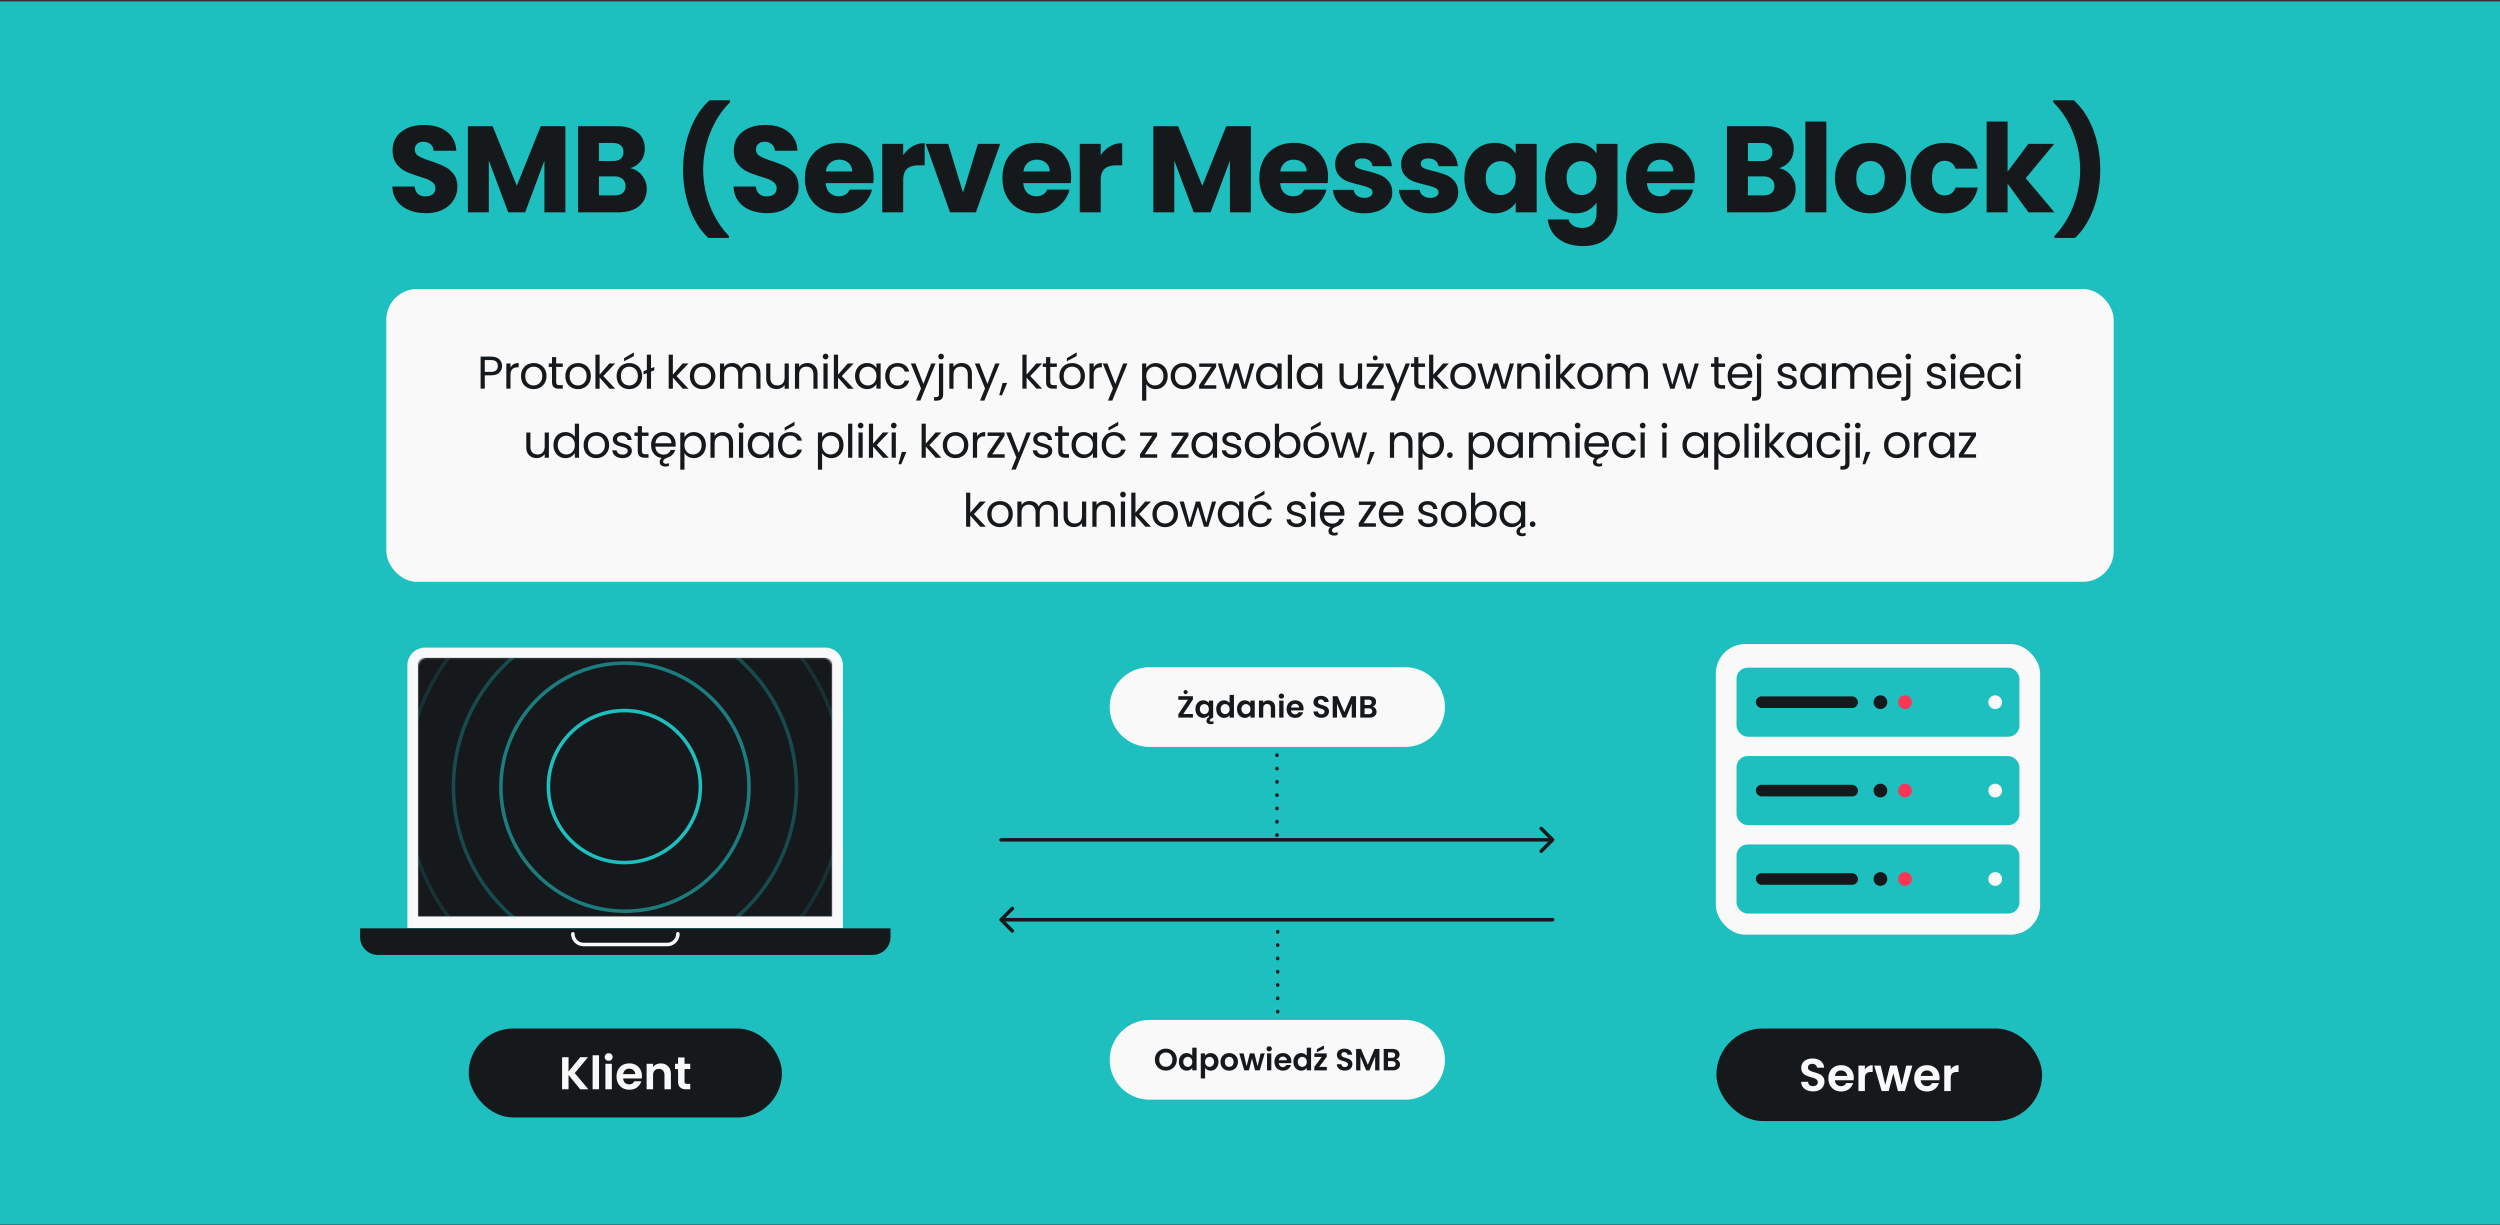
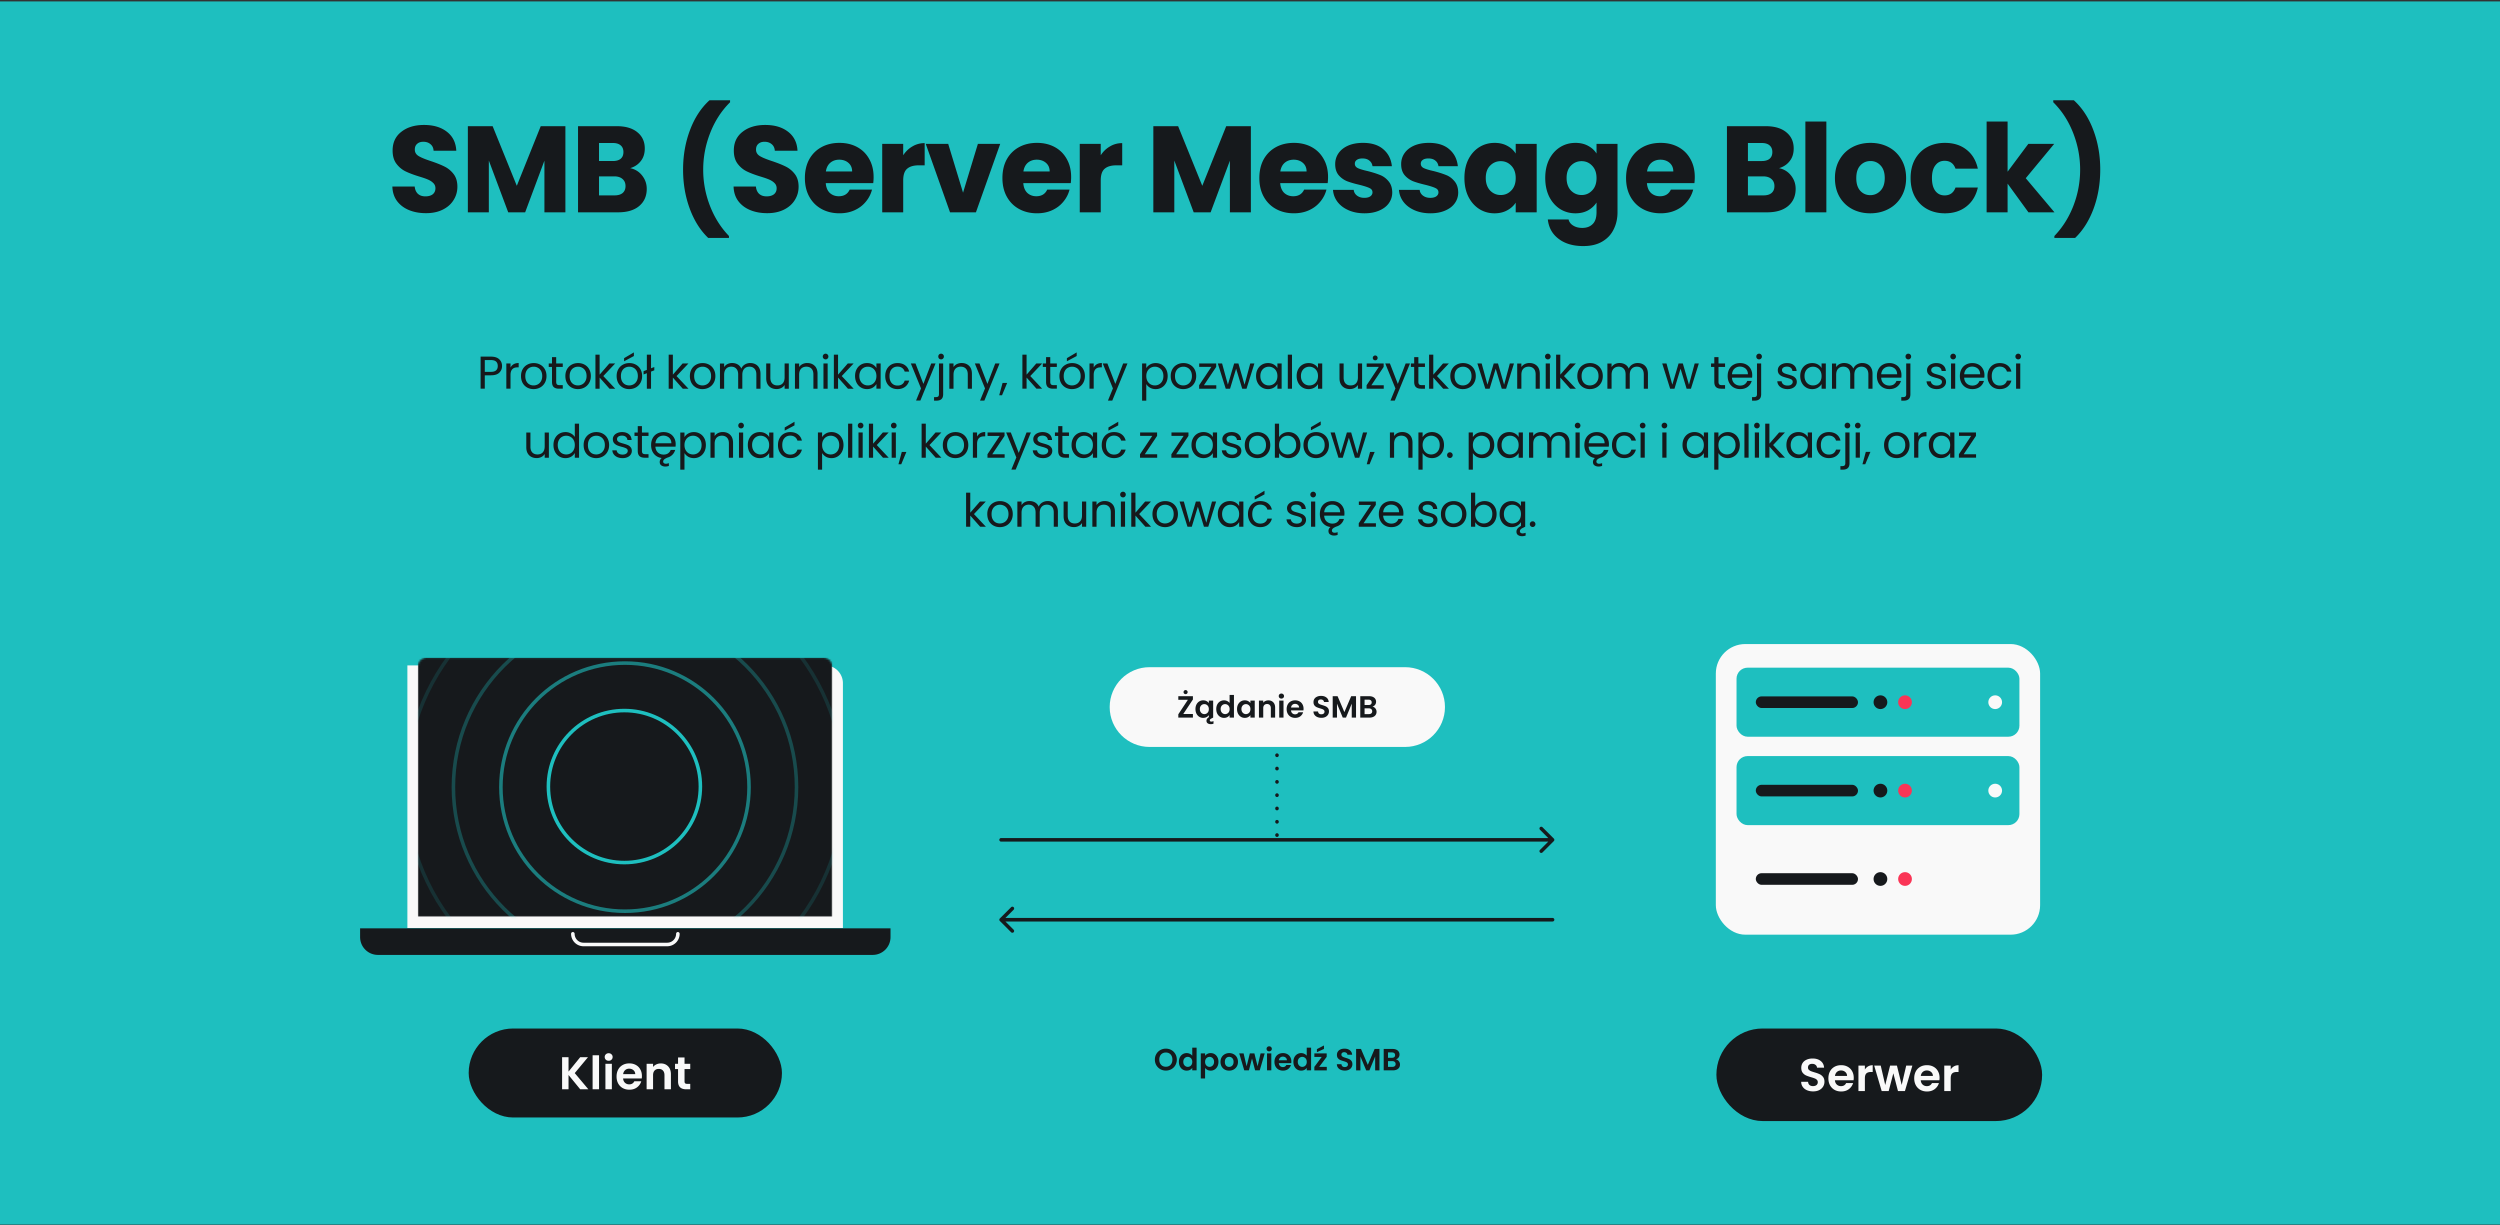
<svg xmlns="http://www.w3.org/2000/svg" width="1304" height="639" fill="none">
  <rect width="100%" height="100%" fill="#333333" stroke="none" />
  <path fill="#1EBFBF" d="M1304 638.744H0v-638h1304z" />
  <rect x="895.273" y="536.467" width="169.898" height="48.277" rx="24.139" fill="#16191C" />
  <path d="M945.709 569.274c-1.168 0-2.224-.2-3.168-.6-.928-.4-1.664-.976-2.208-1.728-.544-.752-.824-1.64-.84-2.664h3.6c.048.688.288 1.232.72 1.632.448.4 1.056.6 1.824.6.784 0 1.4-.184 1.848-.552.448-.384.672-.88.672-1.488 0-.496-.152-.904-.456-1.224a3.053 3.053 0 0 0-1.152-.744c-.448-.192-1.072-.4-1.872-.624-1.088-.32-1.976-.632-2.664-.936a4.937 4.937 0 0 1-1.752-1.416c-.48-.64-.72-1.488-.72-2.544 0-.992.248-1.856.744-2.592s1.192-1.296 2.088-1.68c.896-.4 1.92-.6 3.072-.6 1.728 0 3.128.424 4.2 1.272 1.088.832 1.688 2 1.8 3.504h-3.696c-.032-.576-.28-1.048-.744-1.416-.448-.384-1.048-.576-1.8-.576-.656 0-1.184.168-1.584.504-.384.336-.576.824-.576 1.464 0 .448.144.824.432 1.128.304.288.672.528 1.104.72.448.176 1.072.384 1.872.624 1.088.32 1.976.64 2.664.96.688.32 1.28.8 1.776 1.44.496.64.744 1.48.744 2.52a4.74 4.74 0 0 1-.696 2.496c-.464.768-1.144 1.384-2.04 1.848-.896.448-1.96.672-3.192.672Zm21.201-7.104c0 .48-.032.912-.096 1.296h-9.72c.08.96.416 1.712 1.008 2.256.592.544 1.32.816 2.184.816 1.248 0 2.136-.536 2.664-1.608h3.624c-.384 1.28-1.12 2.336-2.208 3.168-1.088.816-2.424 1.224-4.008 1.224-1.28 0-2.432-.28-3.456-.84a6.182 6.182 0 0 1-2.376-2.424c-.56-1.04-.84-2.24-.84-3.6 0-1.376.28-2.584.84-3.624a5.861 5.861 0 0 1 2.352-2.4c1.008-.56 2.168-.84 3.48-.84 1.264 0 2.392.272 3.384.816a5.63 5.63 0 0 1 2.328 2.328c.56.992.84 2.136.84 3.432Zm-3.48-.96c-.016-.864-.328-1.552-.936-2.064-.608-.528-1.352-.792-2.232-.792-.832 0-1.536.256-2.112.768-.56.496-.904 1.192-1.032 2.088h6.312Zm9.292-3.336a4.755 4.755 0 0 1 1.68-1.656c.704-.4 1.504-.6 2.4-.6v3.528h-.888c-1.056 0-1.856.248-2.4.744-.528.496-.792 1.36-.792 2.592v6.624h-3.36V555.81h3.36v2.064Zm24.775-2.064-3.888 13.296h-3.624l-2.424-9.288-2.424 9.288h-3.648l-3.912-13.296h3.408l2.352 10.128 2.544-10.128h3.552l2.496 10.104 2.352-10.104h3.216Zm14.183 6.36c0 .48-.04.912-.1 1.296h-9.72c.08.96.42 1.712 1.01 2.256.59.544 1.32.816 2.18.816 1.25 0 2.14-.536 2.67-1.608h3.62c-.38 1.28-1.12 2.336-2.21 3.168-1.09.816-2.42 1.224-4.01 1.224-1.28 0-2.43-.28-3.45-.84a6.176 6.176 0 0 1-2.379-2.424c-.56-1.04-.84-2.24-.84-3.6 0-1.376.28-2.584.84-3.624a5.903 5.903 0 0 1 2.349-2.4c1.01-.56 2.17-.84 3.48-.84 1.27 0 2.4.272 3.39.816a5.657 5.657 0 0 1 2.33 2.328c.56.992.84 2.136.84 3.432Zm-3.48-.96c-.02-.864-.33-1.552-.94-2.064-.61-.528-1.35-.792-2.23-.792-.83 0-1.54.256-2.11.768-.56.496-.91 1.192-1.04 2.088h6.32Zm9.29-3.336c.43-.704.99-1.256 1.68-1.656.7-.4 1.5-.6 2.4-.6v3.528h-.89c-1.06 0-1.86.248-2.4.744-.53.496-.79 1.36-.79 2.592v6.624h-3.36V555.81h3.36v2.064Z" fill="#F9F9F9" />
  <rect x="894.977" y="335.932" width="169.147" height="151.597" rx="15.379" fill="#F9F9F9" />
  <rect x="905.771" y="348.264" width="147.559" height="36.011" rx="5.767" fill="#1EBFBF" />
  <rect x="915.825" y="363.237" width="53.304" height="6.066" rx="3.033" fill="#16191C" />
  <circle cx="980.834" cy="366.27" r="3.584" fill="#16191C" />
  <circle cx="993.661" cy="366.27" r="3.584" fill="#FA3556" />
  <circle cx="1040.69" cy="366.27" r="3.584" fill="#F9F9F9" />
  <rect x="905.771" y="394.375" width="147.559" height="36.011" rx="5.767" fill="#1EBFBF" />
  <rect x="915.825" y="409.347" width="53.304" height="6.066" rx="3.033" fill="#16191C" />
  <circle cx="980.834" cy="412.38" r="3.584" fill="#16191C" />
  <circle cx="993.661" cy="412.38" r="3.584" fill="#FA3556" />
  <circle cx="1040.69" cy="412.38" r="3.584" fill="#F9F9F9" />
-   <rect x="905.771" y="440.485" width="147.559" height="36.011" rx="5.767" fill="#1EBFBF" />
  <rect x="915.825" y="455.458" width="53.304" height="6.066" rx="3.033" fill="#16191C" />
  <circle cx="980.834" cy="458.491" r="3.584" fill="#16191C" />
  <circle cx="993.661" cy="458.491" r="3.584" fill="#FA3556" />
-   <circle cx="1040.69" cy="458.491" r="3.584" fill="#F9F9F9" />
  <rect x="244.462" y="536.467" width="163.399" height="46.42" rx="23.21" fill="#16191C" />
  <path d="m302.644 568.177-6.096-7.464v7.464h-3.36v-16.752h3.36v7.512l6.096-7.512h4.056l-6.912 8.304 7.104 8.448h-4.248Zm9.818-17.76v17.76h-3.36v-17.76h3.36Zm5.024 2.88c-.592 0-1.088-.184-1.488-.552a1.925 1.925 0 0 1-.576-1.416c0-.56.192-1.024.576-1.392.4-.384.896-.576 1.488-.576s1.08.192 1.464.576c.4.368.6.832.6 1.392 0 .56-.2 1.032-.6 1.416-.384.368-.872.552-1.464.552Zm1.656 1.584v13.296h-3.36v-13.296h3.36Zm15.68 6.36c0 .48-.032.912-.096 1.296h-9.72c.08.96.416 1.712 1.008 2.256.592.544 1.32.816 2.184.816 1.248 0 2.136-.536 2.664-1.608h3.624c-.384 1.28-1.12 2.336-2.208 3.168-1.088.816-2.424 1.224-4.008 1.224-1.28 0-2.432-.28-3.456-.84a6.182 6.182 0 0 1-2.376-2.424c-.56-1.04-.84-2.24-.84-3.6 0-1.376.28-2.584.84-3.624a5.861 5.861 0 0 1 2.352-2.4c1.008-.56 2.168-.84 3.48-.84 1.264 0 2.392.272 3.384.816a5.63 5.63 0 0 1 2.328 2.328c.56.992.84 2.136.84 3.432Zm-3.48-.96c-.016-.864-.328-1.552-.936-2.064-.608-.528-1.352-.792-2.232-.792-.832 0-1.536.256-2.112.768-.56.496-.904 1.192-1.032 2.088h6.312Zm13.3-5.592c1.584 0 2.864.504 3.84 1.512.976.992 1.464 2.384 1.464 4.176v7.8h-3.36v-7.344c0-1.056-.264-1.864-.792-2.424-.528-.576-1.248-.864-2.16-.864-.928 0-1.664.288-2.208.864-.528.56-.792 1.368-.792 2.424v7.344h-3.36v-13.296h3.36v1.656a4.555 4.555 0 0 1 1.704-1.344 5.28 5.28 0 0 1 2.304-.504Zm12.411 2.952v6.432c0 .448.104.776.312.984.224.192.592.288 1.104.288h1.56v2.832h-2.112c-2.832 0-4.248-1.376-4.248-4.128v-6.408h-1.584v-2.76h1.584v-3.288h3.384v3.288h2.976v2.76h-2.976Z" fill="#F9F9F9" />
  <path d="M187.829 484.229h276.665v4.565a9.284 9.284 0 0 1-9.284 9.285H197.114a9.285 9.285 0 0 1-9.285-9.285v-4.565Z" fill="#16191C" />
  <path d="M298.799 487.073v0a5.57 5.57 0 0 0 5.571 5.571h43.638a5.57 5.57 0 0 0 5.571-5.571v0" stroke="#F9F9F9" stroke-width="1.857" stroke-linecap="round" />
-   <path d="M212.489 347.074a9.285 9.285 0 0 1 9.285-9.285H430.38a9.285 9.285 0 0 1 9.285 9.285V484.06H212.489V347.074Z" fill="#F9F9F9" />
+   <path d="M212.489 347.074H430.38a9.285 9.285 0 0 1 9.285 9.285V484.06H212.489V347.074Z" fill="#F9F9F9" />
  <mask id="a" style="mask-type:alpha" maskUnits="userSpaceOnUse" x="217" y="343" width="218" height="136">
    <path d="M217.949 347.708a4.642 4.642 0 0 1 4.643-4.642h206.912a4.642 4.642 0 0 1 4.643 4.642v130.481H217.949V347.708Z" fill="#1EBFBF" />
  </mask>
  <g mask="url(#a)">
    <path fill="#16191C" d="M217.949 343.066h216.198V478.19H217.949z" />
    <circle opacity=".3" cx="325.98" cy="410.576" r="89.484" stroke="#1EBFBF" stroke-width="1.857" />
    <circle opacity=".15" cx="325.981" cy="410.576" r="114.253" stroke="#1EBFBF" stroke-width="1.857" />
    <circle opacity=".6" cx="325.982" cy="410.573" r="64.714" stroke="#1EBFBF" stroke-width="1.857" />
    <circle cx="325.679" cy="410.271" r="39.643" stroke="#1EBFBF" stroke-width="1.857" />
  </g>
  <path d="M809.822 478.799a.928.928 0 1 1 0 1.856v-1.856Zm-288.3 1.585a.928.928 0 0 1 0-1.313l5.908-5.909a.93.93 0 0 1 1.313 1.313l-5.252 5.252 5.252 5.252a.93.93 0 0 1-1.313 1.313l-5.908-5.908Zm288.3.271H522.178v-1.856h287.644v1.856Zm-287.644-43.527a.928.928 0 0 0 0 1.857v-1.857Zm288.301 1.585a.93.93 0 0 0 0-1.313l-5.908-5.908a.928.928 0 1 0-1.313 1.313l5.251 5.252-5.251 5.251a.928.928 0 1 0 1.313 1.313l5.908-5.908Zm-288.301.272h287.644v-1.857H522.178v1.857Z" fill="#16191C" />
  <path d="M666.081 373.068v64.988" stroke="#16191C" stroke-width="1.857" stroke-linecap="round" stroke-linejoin="round" stroke-dasharray="0.1 6.84" />
  <path d="M599.612 348.001h133.28c11.488 0 20.802 9.314 20.802 20.802 0 11.489-9.314 20.802-20.802 20.802h-133.28c-11.488 0-20.801-9.313-20.801-20.802 0-11.488 9.313-20.802 20.801-20.802Z" fill="#F9F9F9" />
  <path d="M617.199 372.415h5.024v1.888h-7.616v-1.728l4.992-7.552h-4.992v-1.888h7.616v1.728l-5.024 7.552Zm1.2-10.352c-.299 0-.55-.101-.752-.304a1.019 1.019 0 0 1-.304-.752c0-.298.101-.549.304-.752a.995.995 0 0 1 .752-.32c.298 0 .549.107.752.32.213.203.32.454.32.752 0 .299-.107.55-.32.752a1.022 1.022 0 0 1-.752.304Zm13.426 14.32c.342 0 .72-.08 1.136-.24v1.344c-.458.16-.933.24-1.424.24-.629 0-1.162-.149-1.6-.448-.426-.288-.64-.73-.64-1.328 0-.352.096-.682.288-.992.192-.298.507-.592.944-.88v-1.072c-.288.416-.688.763-1.2 1.04-.501.267-1.082.4-1.744.4a3.81 3.81 0 0 1-2.048-.576c-.608-.384-1.093-.922-1.456-1.616-.352-.704-.528-1.509-.528-2.416 0-.896.176-1.69.528-2.384.363-.693.848-1.226 1.456-1.6a3.922 3.922 0 0 1 2.064-.56c.662 0 1.238.134 1.728.4.502.267.902.603 1.2 1.008v-1.264h2.256v8.864h-.016l-.752.384c-.362.182-.618.352-.768.512a.817.817 0 0 0-.224.544c0 .192.07.347.208.464.15.118.347.176.592.176Zm-3.648-3.904a2.35 2.35 0 0 0 1.168-.304 2.32 2.32 0 0 0 .864-.896c.214-.394.32-.864.32-1.408 0-.544-.106-1.008-.32-1.392a2.191 2.191 0 0 0-.864-.896 2.266 2.266 0 0 0-1.168-.32c-.416 0-.8.102-1.152.304-.352.203-.64.502-.864.896-.213.384-.32.843-.32 1.376 0 .534.107 1.003.32 1.408.224.395.512.699.864.912.363.214.747.32 1.152.32Zm6.22-2.64c0-.896.176-1.69.528-2.384.363-.693.853-1.226 1.472-1.6a3.922 3.922 0 0 1 2.064-.56c.576 0 1.125.128 1.648.384.523.246.939.576 1.248.992v-4.208h2.272v11.84h-2.272v-1.312c-.277.438-.667.79-1.168 1.056-.501.267-1.083.4-1.744.4a3.807 3.807 0 0 1-2.048-.576c-.619-.384-1.109-.922-1.472-1.616-.352-.704-.528-1.509-.528-2.416Zm6.976.032c0-.544-.107-1.008-.32-1.392a2.191 2.191 0 0 0-.864-.896 2.269 2.269 0 0 0-1.168-.32c-.416 0-.8.102-1.152.304-.352.203-.64.502-.864.896-.213.384-.32.843-.32 1.376 0 .534.107 1.003.32 1.408.224.395.512.699.864.912.363.214.747.32 1.152.32.416 0 .805-.101 1.168-.304a2.32 2.32 0 0 0 .864-.896c.213-.394.32-.864.32-1.408Zm3.868-.032c0-.896.176-1.69.528-2.384.363-.693.848-1.226 1.456-1.6a3.922 3.922 0 0 1 2.064-.56c.661 0 1.237.134 1.728.4.501.267.901.603 1.2 1.008v-1.264h2.256v8.864h-2.256v-1.296c-.288.416-.688.763-1.2 1.04-.501.267-1.083.4-1.744.4a3.807 3.807 0 0 1-2.048-.576c-.608-.384-1.093-.922-1.456-1.616-.352-.704-.528-1.509-.528-2.416Zm6.976.032c0-.544-.107-1.008-.32-1.392a2.191 2.191 0 0 0-.864-.896 2.269 2.269 0 0 0-1.168-.32c-.416 0-.8.102-1.152.304-.352.203-.64.502-.864.896-.213.384-.32.843-.32 1.376 0 .534.107 1.003.32 1.408.224.395.512.699.864.912.363.214.747.32 1.152.32.416 0 .805-.101 1.168-.304a2.32 2.32 0 0 0 .864-.896c.213-.394.32-.864.32-1.408Zm9.356-4.56c1.056 0 1.909.336 2.56 1.008.65.662.976 1.59.976 2.784v5.2h-2.24v-4.896c0-.704-.176-1.242-.528-1.616-.352-.384-.832-.576-1.44-.576-.619 0-1.11.192-1.472.576-.352.374-.528.912-.528 1.616v4.896h-2.24v-8.864h2.24v1.104a3.036 3.036 0 0 1 1.136-.896 3.518 3.518 0 0 1 1.536-.336Zm6.802-.928c-.395 0-.726-.122-.992-.368a1.282 1.282 0 0 1-.384-.944c0-.373.128-.682.384-.928.266-.256.597-.384.992-.384.394 0 .72.128.976.384.266.246.4.555.4.928 0 .374-.134.688-.4.944-.256.246-.582.368-.976.368Zm1.104 1.056v8.864h-2.24v-8.864h2.24Zm10.453 4.24c0 .32-.021.608-.064.864h-6.48c.053.64.277 1.142.672 1.504.395.363.88.544 1.456.544.832 0 1.424-.357 1.776-1.072h2.416a4.075 4.075 0 0 1-1.472 2.112c-.725.544-1.616.816-2.672.816-.853 0-1.621-.186-2.304-.56a4.117 4.117 0 0 1-1.584-1.616c-.373-.693-.56-1.493-.56-2.4 0-.917.187-1.722.56-2.416a3.911 3.911 0 0 1 1.568-1.6c.672-.373 1.445-.56 2.32-.56.843 0 1.595.182 2.256.544.672.363 1.189.88 1.552 1.552.373.662.56 1.424.56 2.288Zm-2.32-.64c-.011-.576-.219-1.034-.624-1.376-.405-.352-.901-.528-1.488-.528-.555 0-1.024.171-1.408.512-.373.331-.603.795-.688 1.392h4.208Zm11.623 5.376c-.778 0-1.482-.133-2.112-.4-.618-.266-1.109-.65-1.472-1.152-.362-.501-.549-1.093-.56-1.776h2.4c.032.459.192.822.48 1.088.299.267.704.4 1.216.4.523 0 .934-.122 1.232-.368.299-.256.448-.586.448-.992 0-.33-.101-.602-.304-.816a2.037 2.037 0 0 0-.768-.496 10.555 10.555 0 0 0-1.248-.416 14.862 14.862 0 0 1-1.776-.624 3.29 3.29 0 0 1-1.168-.944c-.32-.426-.48-.992-.48-1.696 0-.661.166-1.237.496-1.728.331-.49.795-.864 1.392-1.12.598-.266 1.28-.4 2.048-.4 1.152 0 2.086.283 2.8.848.726.555 1.126 1.334 1.2 2.336h-2.464a1.244 1.244 0 0 0-.496-.944c-.298-.256-.698-.384-1.2-.384-.437 0-.789.112-1.056.336-.256.224-.384.55-.384.976 0 .299.096.55.288.752.203.192.448.352.736.48.299.118.715.256 1.248.416.726.214 1.318.427 1.776.64.459.214.854.534 1.184.96.331.427.496.987.496 1.68 0 .598-.154 1.152-.464 1.664-.309.512-.762.923-1.36 1.232-.597.299-1.306.448-2.128.448Zm18.07-11.28v11.168h-2.24v-7.264l-2.992 7.264h-1.696l-3.008-7.264v7.264h-2.24v-11.168h2.544l3.552 8.304 3.552-8.304h2.528Zm8.551 5.44a2.513 2.513 0 0 1 1.552.944 2.76 2.76 0 0 1 .608 1.76c0 .598-.149 1.126-.448 1.584-.288.448-.709.8-1.264 1.056s-1.211.384-1.968.384h-4.816v-11.168h4.608c.757 0 1.408.123 1.952.368.555.246.971.587 1.248 1.024.288.438.432.934.432 1.488 0 .651-.176 1.195-.528 1.632-.341.438-.8.747-1.376.928Zm-4.096-.832h2.048c.533 0 .944-.117 1.232-.352.288-.245.432-.592.432-1.04 0-.448-.144-.794-.432-1.04-.288-.245-.699-.368-1.232-.368h-2.048v2.8Zm2.256 4.736c.544 0 .965-.128 1.264-.384.309-.256.464-.618.464-1.088 0-.48-.16-.853-.48-1.12-.32-.277-.752-.416-1.296-.416h-2.208v3.008h2.256Z" fill="#16191C" />
-   <path d="M666.424 548.536v-64.988" stroke="#16191C" stroke-width="1.857" stroke-linecap="round" stroke-linejoin="round" stroke-dasharray="0.1 6.84" />
-   <path d="M732.892 573.603H599.613c-11.489 0-20.802-9.313-20.802-20.801 0-11.489 9.313-20.802 20.802-20.802h133.279c11.489 0 20.802 9.313 20.802 20.801 0 11.489-9.313 20.802-20.802 20.802Z" fill="#F9F9F9" />
  <path d="M608.111 558.414a5.795 5.795 0 0 1-2.88-.736 5.52 5.52 0 0 1-2.08-2.032c-.512-.875-.768-1.862-.768-2.96 0-1.088.256-2.064.768-2.928a5.475 5.475 0 0 1 2.08-2.048 5.785 5.785 0 0 1 2.88-.736c1.056 0 2.016.245 2.88.736a5.351 5.351 0 0 1 2.064 2.048c.512.864.768 1.84.768 2.928 0 1.098-.256 2.085-.768 2.96a5.393 5.393 0 0 1-2.064 2.032 5.79 5.79 0 0 1-2.88.736Zm0-2c.672 0 1.264-.15 1.776-.448.512-.31.912-.747 1.2-1.312.288-.566.432-1.222.432-1.968 0-.747-.144-1.398-.432-1.952a3.065 3.065 0 0 0-1.2-1.296c-.512-.299-1.104-.448-1.776-.448-.672 0-1.269.149-1.792.448-.512.298-.912.73-1.2 1.296-.288.554-.432 1.205-.432 1.952 0 .746.144 1.402.432 1.968a3.186 3.186 0 0 0 1.2 1.312c.523.298 1.12.448 1.792.448Zm6.803-2.576c0-.896.176-1.691.528-2.384.362-.694.853-1.227 1.472-1.6a3.908 3.908 0 0 1 2.064-.56c.576 0 1.125.128 1.648.384.522.245.938.576 1.248.992v-4.208h2.272v11.84h-2.272v-1.312a3.048 3.048 0 0 1-1.168 1.056c-.502.266-1.083.4-1.744.4-.747 0-1.43-.192-2.048-.576-.619-.384-1.11-.923-1.472-1.616-.352-.704-.528-1.51-.528-2.416Zm6.976.032c0-.544-.107-1.008-.32-1.392a2.191 2.191 0 0 0-.864-.896 2.26 2.26 0 0 0-1.168-.32c-.416 0-.8.101-1.152.304-.352.202-.64.501-.864.896-.214.384-.32.842-.32 1.376 0 .533.106 1.002.32 1.408.224.394.512.698.864.912.362.213.746.32 1.152.32.416 0 .805-.102 1.168-.304.362-.214.65-.512.864-.896.213-.395.32-.864.32-1.408Zm6.683-3.152c.288-.406.683-.742 1.184-1.008.512-.278 1.094-.416 1.744-.416.758 0 1.44.186 2.048.56.619.373 1.104.906 1.456 1.6.363.682.544 1.477.544 2.384 0 .906-.181 1.712-.544 2.416-.352.693-.837 1.232-1.456 1.616a3.754 3.754 0 0 1-2.048.576c-.65 0-1.226-.134-1.728-.4a3.737 3.737 0 0 1-1.2-1.008v5.488h-2.24v-13.088h2.24v1.28Zm4.688 3.12c0-.534-.112-.992-.336-1.376a2.179 2.179 0 0 0-.864-.896 2.265 2.265 0 0 0-1.152-.304 2.324 2.324 0 0 0-2.016 1.216c-.213.394-.32.858-.32 1.392 0 .533.107.997.32 1.392.224.394.512.698.864.912.363.202.747.304 1.152.304.416 0 .8-.107 1.152-.32.363-.214.651-.518.864-.912.224-.395.336-.864.336-1.408Zm7.852 4.608c-.853 0-1.621-.187-2.304-.56a4.21 4.21 0 0 1-1.616-1.616c-.384-.694-.576-1.494-.576-2.4 0-.907.198-1.707.592-2.4a4.168 4.168 0 0 1 1.648-1.6c.694-.384 1.467-.576 2.32-.576.854 0 1.627.192 2.32.576a4.046 4.046 0 0 1 1.632 1.6c.406.693.608 1.493.608 2.4 0 .906-.208 1.706-.624 2.4a4.252 4.252 0 0 1-1.664 1.616c-.693.373-1.472.56-2.336.56Zm0-1.952c.406 0 .784-.096 1.136-.288.363-.203.651-.502.864-.896.214-.395.32-.875.32-1.44 0-.843-.224-1.488-.672-1.936a2.143 2.143 0 0 0-1.616-.688c-.64 0-1.178.229-1.616.688-.426.448-.64 1.093-.64 1.936 0 .842.208 1.493.624 1.952.427.448.96.672 1.6.672Zm18.555-7.056-2.592 8.864h-2.416l-1.616-6.192-1.616 6.192h-2.432l-2.608-8.864h2.272l1.568 6.752 1.696-6.752h2.368l1.664 6.736 1.568-6.736h2.144Zm2.348-1.056c-.394 0-.725-.123-.992-.368a1.284 1.284 0 0 1-.384-.944c0-.374.128-.683.384-.928.267-.256.598-.384.992-.384.395 0 .72.128.976.384.267.245.4.554.4.928 0 .373-.133.688-.4.944-.256.245-.581.368-.976.368Zm1.104 1.056v8.864h-2.24v-8.864h2.24Zm10.453 4.24c0 .32-.021.608-.064.864h-6.48c.054.64.278 1.141.672 1.504.395.362.88.544 1.456.544.832 0 1.424-.358 1.776-1.072h2.416a4.077 4.077 0 0 1-1.472 2.112c-.725.544-1.616.816-2.672.816-.853 0-1.621-.187-2.304-.56a4.124 4.124 0 0 1-1.584-1.616c-.373-.694-.56-1.494-.56-2.4 0-.918.187-1.723.56-2.416a3.905 3.905 0 0 1 1.568-1.6c.672-.374 1.446-.56 2.32-.56.843 0 1.595.181 2.256.544.672.362 1.19.88 1.552 1.552.374.661.56 1.424.56 2.288Zm-2.32-.64c-.01-.576-.218-1.035-.624-1.376-.405-.352-.901-.528-1.488-.528-.554 0-1.024.17-1.408.512-.373.33-.602.794-.688 1.392h4.208Zm3.379.8c0-.896.176-1.691.528-2.384.363-.694.854-1.227 1.472-1.6a3.913 3.913 0 0 1 2.064-.56c.576 0 1.126.128 1.648.384a3.22 3.22 0 0 1 1.248.992v-4.208h2.272v11.84h-2.272v-1.312a3.034 3.034 0 0 1-1.168 1.056c-.501.266-1.082.4-1.744.4a3.81 3.81 0 0 1-2.048-.576c-.618-.384-1.109-.923-1.472-1.616-.352-.704-.528-1.51-.528-2.416Zm6.976.032c0-.544-.106-1.008-.32-1.392a2.179 2.179 0 0 0-.864-.896 2.257 2.257 0 0 0-1.168-.32c-.416 0-.8.101-1.152.304-.352.202-.64.501-.864.896-.213.384-.32.842-.32 1.376 0 .533.107 1.002.32 1.408.224.394.512.698.864.912.363.213.747.32 1.152.32.416 0 .806-.102 1.168-.304.363-.214.651-.512.864-.896.214-.395.32-.864.32-1.408Zm6.492 2.592h3.952v1.84h-6.496v-1.808l3.872-5.216h-3.856v-1.84h6.432v1.808l-3.904 5.216Zm2.48-9.328-3.68 1.68v-1.6l3.68-1.904v1.824Zm10.875 11.28c-.779 0-1.483-.134-2.112-.4-.619-.267-1.109-.651-1.472-1.152-.363-.502-.549-1.094-.56-1.776h2.4c.032.458.192.821.48 1.088.299.266.704.4 1.216.4.523 0 .933-.123 1.232-.368.299-.256.448-.587.448-.992 0-.331-.101-.603-.304-.816a2.029 2.029 0 0 0-.768-.496 10.497 10.497 0 0 0-1.248-.416 15.225 15.225 0 0 1-1.776-.624 3.302 3.302 0 0 1-1.168-.944c-.32-.427-.48-.992-.48-1.696 0-.662.165-1.238.496-1.728.331-.491.795-.864 1.392-1.12.597-.267 1.28-.4 2.048-.4 1.152 0 2.085.282 2.8.848.725.554 1.125 1.333 1.2 2.336h-2.464a1.246 1.246 0 0 0-.496-.944c-.299-.256-.699-.384-1.2-.384-.437 0-.789.112-1.056.336-.256.224-.384.549-.384.976 0 .298.096.549.288.752.203.192.448.352.736.48.299.117.715.256 1.248.416.725.213 1.317.426 1.776.64.459.213.853.533 1.184.96.331.426.496.986.496 1.68 0 .597-.155 1.152-.464 1.664-.309.512-.763.922-1.36 1.232-.597.298-1.307.448-2.128.448Zm18.07-11.28v11.168h-2.24v-7.264l-2.992 7.264h-1.696l-3.008-7.264v7.264h-2.24v-11.168h2.544l3.552 8.304 3.552-8.304h2.528Zm8.551 5.44a2.511 2.511 0 0 1 1.552.944c.405.512.608 1.098.608 1.76 0 .597-.15 1.125-.448 1.584-.288.448-.71.8-1.264 1.056-.555.256-1.211.384-1.968.384h-4.816v-11.168h4.608c.757 0 1.408.122 1.952.368.554.245.97.586 1.248 1.024.288.437.432.933.432 1.488 0 .65-.176 1.194-.528 1.632-.342.437-.8.746-1.376.928Zm-4.096-.832h2.048c.533 0 .944-.118 1.232-.352.288-.246.432-.592.432-1.04 0-.448-.144-.795-.432-1.04-.288-.246-.699-.368-1.232-.368h-2.048v2.8Zm2.256 4.736c.544 0 .965-.128 1.264-.384.309-.256.464-.619.464-1.088 0-.48-.16-.854-.48-1.12-.32-.278-.752-.416-1.296-.416h-2.208v3.008h2.256ZM222.193 111.192c-3.286 0-6.23-.533-8.832-1.6-2.603-1.066-4.694-2.645-6.272-4.736-1.536-2.09-2.347-4.608-2.432-7.552h11.648c.17 1.664.746 2.944 1.728 3.84.981.854 2.261 1.28 3.84 1.28 1.621 0 2.901-.362 3.84-1.088.938-.768 1.408-1.813 1.408-3.136 0-1.11-.384-2.026-1.152-2.752-.726-.725-1.643-1.322-2.752-1.792-1.067-.47-2.603-1.002-4.608-1.6-2.902-.896-5.27-1.792-7.104-2.688-1.835-.896-3.414-2.218-4.736-3.968-1.323-1.75-1.984-4.032-1.984-6.848 0-4.181 1.514-7.445 4.544-9.792 3.029-2.39 6.976-3.584 11.84-3.584 4.949 0 8.938 1.195 11.968 3.584 3.029 2.347 4.65 5.632 4.864 9.856h-11.84c-.086-1.45-.619-2.581-1.6-3.392-.982-.853-2.24-1.28-3.776-1.28-1.323 0-2.39.363-3.2 1.088-.811.683-1.216 1.686-1.216 3.008 0 1.45.682 2.582 2.048 3.392 1.365.81 3.498 1.686 6.4 2.624 2.901.982 5.248 1.92 7.04 2.816 1.834.896 3.413 2.198 4.736 3.904 1.322 1.707 1.984 3.904 1.984 6.592 0 2.56-.662 4.886-1.984 6.976-1.28 2.091-3.158 3.755-5.632 4.992-2.475 1.238-5.398 1.856-8.768 1.856Zm72.719-45.376v44.928h-10.944V83.8l-10.048 26.944h-8.832l-10.112-27.008v27.008h-10.944V65.816h12.928l12.608 31.104 12.48-31.104h12.864Zm33.79 21.888c2.602.555 4.693 1.856 6.272 3.904 1.578 2.006 2.368 4.31 2.368 6.912 0 3.755-1.323 6.742-3.968 8.96-2.603 2.176-6.251 3.264-10.944 3.264h-20.928V65.816h20.224c4.565 0 8.128 1.046 10.688 3.136 2.602 2.09 3.904 4.928 3.904 8.512 0 2.646-.704 4.843-2.112 6.592-1.366 1.75-3.2 2.966-5.504 3.648Zm-16.256-3.712h7.168c1.792 0 3.157-.384 4.096-1.152.981-.81 1.472-1.984 1.472-3.52s-.491-2.71-1.472-3.52c-.939-.81-2.304-1.216-4.096-1.216h-7.168v9.408Zm8.064 17.92c1.834 0 3.242-.405 4.224-1.216 1.024-.853 1.536-2.07 1.536-3.648 0-1.578-.534-2.816-1.6-3.712-1.024-.896-2.454-1.344-4.288-1.344h-7.936v9.92h8.064Zm48.902 22.208c-4.139-3.968-7.36-9.088-9.664-15.36-2.304-6.272-3.456-13.034-3.456-20.288 0-7.338 1.194-14.186 3.584-20.544 2.389-6.4 5.781-11.605 10.176-15.616h10.752v1.024c-4.48 4.438-7.936 9.77-10.368 16-2.432 6.187-3.648 12.566-3.648 19.136a51.817 51.817 0 0 0 3.52 18.88c2.346 6.059 5.653 11.307 9.92 15.744v1.024h-10.816Zm30.756-12.928c-3.286 0-6.23-.533-8.832-1.6-2.603-1.066-4.694-2.645-6.272-4.736-1.536-2.09-2.347-4.608-2.432-7.552h11.648c.17 1.664.746 2.944 1.728 3.84.981.854 2.261 1.28 3.84 1.28 1.621 0 2.901-.362 3.84-1.088.938-.768 1.408-1.813 1.408-3.136 0-1.11-.384-2.026-1.152-2.752-.726-.725-1.643-1.322-2.752-1.792-1.067-.47-2.603-1.002-4.608-1.6-2.902-.896-5.27-1.792-7.104-2.688-1.835-.896-3.414-2.218-4.736-3.968-1.323-1.75-1.984-4.032-1.984-6.848 0-4.181 1.514-7.445 4.544-9.792 3.029-2.39 6.976-3.584 11.84-3.584 4.949 0 8.938 1.195 11.968 3.584 3.029 2.347 4.65 5.632 4.864 9.856h-11.84c-.086-1.45-.619-2.581-1.6-3.392-.982-.853-2.24-1.28-3.776-1.28-1.323 0-2.39.363-3.2 1.088-.811.683-1.216 1.686-1.216 3.008 0 1.45.682 2.582 2.048 3.392 1.365.81 3.498 1.686 6.4 2.624 2.901.982 5.248 1.92 7.04 2.816 1.834.896 3.413 2.198 4.736 3.904 1.322 1.707 1.984 3.904 1.984 6.592 0 2.56-.662 4.886-1.984 6.976-1.28 2.091-3.158 3.755-5.632 4.992-2.475 1.238-5.398 1.856-8.768 1.856Zm55.503-18.88c0 1.024-.064 2.09-.192 3.2h-24.768c.17 2.219.874 3.926 2.112 5.12 1.28 1.152 2.837 1.728 4.672 1.728 2.73 0 4.629-1.152 5.696-3.456h11.648a15.79 15.79 0 0 1-3.264 6.336c-1.536 1.878-3.478 3.35-5.824 4.416-2.347 1.067-4.971 1.6-7.872 1.6-3.499 0-6.614-.746-9.344-2.24-2.731-1.493-4.864-3.626-6.4-6.4-1.536-2.773-2.304-6.016-2.304-9.728 0-3.712.746-6.954 2.24-9.728 1.536-2.773 3.669-4.906 6.4-6.4 2.73-1.493 5.866-2.24 9.408-2.24 3.456 0 6.528.726 9.216 2.176 2.688 1.45 4.778 3.52 6.272 6.208 1.536 2.688 2.304 5.824 2.304 9.408Zm-11.2-2.88c0-1.877-.64-3.37-1.92-4.48-1.28-1.11-2.88-1.664-4.8-1.664-1.835 0-3.392.534-4.672 1.6-1.238 1.067-2.006 2.582-2.304 4.544h13.696Zm26.637-8.448c1.28-1.962 2.88-3.498 4.8-4.608 1.92-1.152 4.054-1.728 6.4-1.728v11.584H479.3c-2.73 0-4.778.598-6.144 1.792-1.365 1.152-2.048 3.2-2.048 6.144v16.576h-10.944V75.032h10.944v5.952Zm31.215 19.52 7.744-25.472h11.648l-12.672 35.712h-13.504l-12.672-35.712h11.712l7.744 25.472Zm56.383-8.192c0 1.024-.064 2.09-.192 3.2h-24.768c.17 2.219.874 3.926 2.112 5.12 1.28 1.152 2.837 1.728 4.672 1.728 2.73 0 4.629-1.152 5.696-3.456h11.648a15.79 15.79 0 0 1-3.264 6.336c-1.536 1.878-3.478 3.35-5.824 4.416-2.347 1.067-4.971 1.6-7.872 1.6-3.499 0-6.614-.746-9.344-2.24-2.731-1.493-4.864-3.626-6.4-6.4-1.536-2.773-2.304-6.016-2.304-9.728 0-3.712.746-6.954 2.24-9.728 1.536-2.773 3.669-4.906 6.4-6.4 2.73-1.493 5.866-2.24 9.408-2.24 3.456 0 6.528.726 9.216 2.176 2.688 1.45 4.778 3.52 6.272 6.208 1.536 2.688 2.304 5.824 2.304 9.408Zm-11.2-2.88c0-1.877-.64-3.37-1.92-4.48-1.28-1.11-2.88-1.664-4.8-1.664-1.835 0-3.392.534-4.672 1.6-1.238 1.067-2.006 2.582-2.304 4.544h13.696Zm26.637-8.448c1.28-1.962 2.88-3.498 4.8-4.608 1.92-1.152 4.054-1.728 6.4-1.728v11.584h-3.008c-2.73 0-4.778.598-6.144 1.792-1.365 1.152-2.048 3.2-2.048 6.144v16.576h-10.944V75.032h10.944v5.952Zm78.314-15.168v44.928h-10.944V83.8l-10.048 26.944h-8.832l-10.112-27.008v27.008h-10.944V65.816h12.928l12.608 31.104 12.48-31.104h12.864Zm40.254 26.496c0 1.024-.064 2.09-.192 3.2h-24.768c.17 2.219.874 3.926 2.112 5.12 1.28 1.152 2.837 1.728 4.672 1.728 2.73 0 4.629-1.152 5.696-3.456h11.648a15.79 15.79 0 0 1-3.264 6.336c-1.536 1.878-3.478 3.35-5.824 4.416-2.347 1.067-4.971 1.6-7.872 1.6-3.499 0-6.614-.746-9.344-2.24-2.731-1.493-4.864-3.626-6.4-6.4-1.536-2.773-2.304-6.016-2.304-9.728 0-3.712.746-6.954 2.24-9.728 1.536-2.773 3.669-4.906 6.4-6.4 2.73-1.493 5.866-2.24 9.408-2.24 3.456 0 6.528.726 9.216 2.176 2.688 1.45 4.778 3.52 6.272 6.208 1.536 2.688 2.304 5.824 2.304 9.408Zm-11.2-2.88c0-1.877-.64-3.37-1.92-4.48-1.28-1.11-2.88-1.664-4.8-1.664-1.835 0-3.392.534-4.672 1.6-1.238 1.067-2.006 2.582-2.304 4.544h13.696Zm30.221 21.824c-3.114 0-5.888-.533-8.32-1.6-2.432-1.066-4.352-2.517-5.76-4.352-1.408-1.877-2.197-3.968-2.368-6.272H706.1c.128 1.238.704 2.24 1.728 3.008 1.024.768 2.283 1.152 3.776 1.152 1.366 0 2.411-.256 3.136-.768.768-.554 1.152-1.258 1.152-2.112 0-1.024-.533-1.77-1.6-2.24-1.066-.512-2.794-1.066-5.184-1.664-2.56-.597-4.693-1.216-6.4-1.856a11.501 11.501 0 0 1-4.416-3.136c-1.237-1.45-1.856-3.392-1.856-5.824 0-2.048.555-3.904 1.664-5.568 1.152-1.706 2.816-3.05 4.992-4.032 2.219-.981 4.843-1.472 7.872-1.472 4.48 0 8 1.11 10.56 3.328 2.603 2.219 4.096 5.163 4.48 8.832h-10.112c-.17-1.237-.725-2.218-1.664-2.944-.896-.725-2.09-1.088-3.584-1.088-1.28 0-2.261.256-2.944.768-.682.47-1.024 1.13-1.024 1.984 0 1.024.534 1.792 1.6 2.304 1.11.512 2.816 1.024 5.12 1.536 2.646.683 4.8 1.366 6.464 2.048 1.664.64 3.115 1.707 4.352 3.2 1.28 1.45 1.942 3.414 1.984 5.888 0 2.091-.597 3.968-1.792 5.632-1.152 1.622-2.837 2.902-5.056 3.84-2.176.939-4.714 1.408-7.616 1.408Zm34.408 0c-3.115 0-5.888-.533-8.32-1.6-2.432-1.066-4.352-2.517-5.76-4.352-1.408-1.877-2.198-3.968-2.368-6.272h10.816c.128 1.238.704 2.24 1.728 3.008 1.024.768 2.282 1.152 3.776 1.152 1.365 0 2.41-.256 3.136-.768.768-.554 1.152-1.258 1.152-2.112 0-1.024-.534-1.77-1.6-2.24-1.067-.512-2.795-1.066-5.184-1.664-2.56-.597-4.694-1.216-6.4-1.856a11.486 11.486 0 0 1-4.416-3.136c-1.238-1.45-1.856-3.392-1.856-5.824 0-2.048.554-3.904 1.664-5.568 1.152-1.706 2.816-3.05 4.992-4.032 2.218-.981 4.842-1.472 7.872-1.472 4.48 0 8 1.11 10.56 3.328 2.602 2.219 4.096 5.163 4.48 8.832H750.3c-.171-1.237-.726-2.218-1.664-2.944-.896-.725-2.091-1.088-3.584-1.088-1.28 0-2.262.256-2.944.768-.683.47-1.024 1.13-1.024 1.984 0 1.024.533 1.792 1.6 2.304 1.109.512 2.816 1.024 5.12 1.536 2.645.683 4.8 1.366 6.464 2.048 1.664.64 3.114 1.707 4.352 3.2 1.28 1.45 1.941 3.414 1.984 5.888 0 2.091-.598 3.968-1.792 5.632-1.152 1.622-2.838 2.902-5.056 3.84-2.176.939-4.715 1.408-7.616 1.408Zm17.703-18.432c0-3.67.683-6.89 2.048-9.664 1.408-2.773 3.307-4.906 5.696-6.4 2.39-1.493 5.056-2.24 8-2.24 2.518 0 4.715.512 6.592 1.536 1.92 1.024 3.392 2.368 4.416 4.032v-5.056h10.944v35.712h-10.944v-5.056c-1.066 1.664-2.56 3.008-4.48 4.032-1.877 1.024-4.074 1.536-6.592 1.536-2.901 0-5.546-.746-7.936-2.24-2.389-1.536-4.288-3.69-5.696-6.464-1.365-2.816-2.048-6.058-2.048-9.728Zm26.752.064c0-2.73-.768-4.885-2.304-6.464-1.493-1.578-3.328-2.368-5.504-2.368-2.176 0-4.032.79-5.568 2.368-1.493 1.536-2.24 3.67-2.24 6.4 0 2.73.747 4.907 2.24 6.528 1.536 1.579 3.392 2.368 5.568 2.368 2.176 0 4.011-.789 5.504-2.368 1.536-1.578 2.304-3.733 2.304-6.464Zm31.15-18.368c2.517 0 4.714.512 6.592 1.536 1.92 1.024 3.392 2.368 4.416 4.032v-5.056h10.944v35.648c0 3.286-.662 6.251-1.984 8.896-1.28 2.688-3.264 4.822-5.952 6.4-2.646 1.579-5.952 2.368-9.92 2.368-5.291 0-9.579-1.258-12.864-3.776-3.286-2.474-5.163-5.845-5.632-10.112h10.816c.341 1.366 1.152 2.432 2.432 3.2 1.28.811 2.858 1.216 4.736 1.216 2.261 0 4.053-.661 5.376-1.984 1.365-1.28 2.048-3.349 2.048-6.208v-5.056c-1.067 1.664-2.539 3.03-4.416 4.096-1.878 1.024-4.075 1.536-6.592 1.536-2.944 0-5.611-.746-8-2.24-2.39-1.536-4.288-3.69-5.696-6.464-1.366-2.816-2.048-6.058-2.048-9.728s.682-6.89 2.048-9.664c1.408-2.773 3.306-4.906 5.696-6.4 2.389-1.493 5.056-2.24 8-2.24Zm11.008 18.368c0-2.73-.768-4.885-2.304-6.464-1.494-1.578-3.328-2.368-5.504-2.368-2.176 0-4.032.79-5.568 2.368-1.494 1.536-2.24 3.67-2.24 6.4 0 2.73.746 4.907 2.24 6.528 1.536 1.579 3.392 2.368 5.568 2.368 2.176 0 4.01-.789 5.504-2.368 1.536-1.578 2.304-3.733 2.304-6.464Zm51.245-.576c0 1.024-.064 2.09-.192 3.2h-24.768c.171 2.219.875 3.926 2.112 5.12 1.28 1.152 2.838 1.728 4.672 1.728 2.731 0 4.63-1.152 5.696-3.456h11.648a15.765 15.765 0 0 1-3.264 6.336c-1.536 1.878-3.477 3.35-5.824 4.416-2.346 1.067-4.97 1.6-7.872 1.6-3.498 0-6.613-.746-9.344-2.24-2.73-1.493-4.864-3.626-6.4-6.4-1.536-2.773-2.304-6.016-2.304-9.728 0-3.712.747-6.954 2.24-9.728 1.536-2.773 3.67-4.906 6.4-6.4 2.731-1.493 5.867-2.24 9.408-2.24 3.456 0 6.528.726 9.216 2.176 2.688 1.45 4.779 3.52 6.272 6.208 1.536 2.688 2.304 5.824 2.304 9.408Zm-11.2-2.88c0-1.877-.64-3.37-1.92-4.48-1.28-1.11-2.88-1.664-4.8-1.664-1.834 0-3.392.534-4.672 1.6-1.237 1.067-2.005 2.582-2.304 4.544h13.696Zm55.176-1.728c2.603.555 4.694 1.856 6.272 3.904 1.579 2.006 2.368 4.31 2.368 6.912 0 3.755-1.322 6.742-3.968 8.96-2.602 2.176-6.25 3.264-10.944 3.264h-20.928V65.816h20.224c4.566 0 8.128 1.046 10.688 3.136 2.603 2.09 3.904 4.928 3.904 8.512 0 2.646-.704 4.843-2.112 6.592-1.365 1.75-3.2 2.966-5.504 3.648Zm-16.256-3.712h7.168c1.792 0 3.158-.384 4.096-1.152.982-.81 1.472-1.984 1.472-3.52s-.49-2.71-1.472-3.52c-.938-.81-2.304-1.216-4.096-1.216h-7.168v9.408Zm8.064 17.92c1.835 0 3.243-.405 4.224-1.216 1.024-.853 1.536-2.07 1.536-3.648 0-1.578-.533-2.816-1.6-3.712-1.024-.896-2.453-1.344-4.288-1.344h-7.936v9.92h8.064Zm32.844-38.528v47.36h-10.944v-47.36h10.944Zm22.907 47.872c-3.499 0-6.656-.746-9.472-2.24-2.774-1.493-4.971-3.626-6.592-6.4-1.579-2.773-2.368-6.016-2.368-9.728 0-3.67.81-6.89 2.432-9.664 1.621-2.816 3.84-4.97 6.656-6.464 2.816-1.493 5.973-2.24 9.472-2.24 3.498 0 6.656.747 9.472 2.24 2.816 1.494 5.034 3.648 6.656 6.464 1.621 2.774 2.432 5.995 2.432 9.664 0 3.67-.832 6.912-2.496 9.728-1.622 2.774-3.862 4.907-6.72 6.4-2.816 1.494-5.974 2.24-9.472 2.24Zm0-9.472c2.09 0 3.861-.768 5.312-2.304 1.493-1.536 2.24-3.733 2.24-6.592 0-2.858-.726-5.056-2.176-6.592-1.408-1.536-3.158-2.304-5.248-2.304-2.134 0-3.904.768-5.312 2.304-1.408 1.494-2.112 3.69-2.112 6.592 0 2.859.682 5.056 2.048 6.592 1.408 1.536 3.157 2.304 5.248 2.304Zm21.038-8.896c0-3.712.746-6.954 2.24-9.728 1.539-2.773 3.649-4.906 6.339-6.4 2.73-1.493 5.84-2.24 9.34-2.24 4.48 0 8.21 1.174 11.2 3.52 3.03 2.347 5.01 5.654 5.95 9.92h-11.65c-.98-2.73-2.88-4.096-5.69-4.096-2.01 0-3.61.79-4.8 2.368-1.2 1.536-1.79 3.755-1.79 6.656 0 2.902.59 5.142 1.79 6.72 1.19 1.536 2.79 2.304 4.8 2.304 2.81 0 4.71-1.365 5.69-4.096h11.65c-.94 4.182-2.92 7.467-5.95 9.856-3.03 2.39-6.76 3.584-11.2 3.584-3.5 0-6.61-.746-9.34-2.24-2.69-1.493-4.8-3.626-6.339-6.4-1.494-2.773-2.24-6.016-2.24-9.728Zm61.469 17.856-10.88-14.976v14.976h-10.94v-47.36h10.94V89.56l10.82-14.528h13.5l-14.85 17.92 14.98 17.792h-13.57Zm13.52 13.376v-1.024c4.26-4.437 7.57-9.685 9.92-15.744a51.964 51.964 0 0 0 3.52-18.88c0-6.57-1.22-12.95-3.65-19.136-2.43-6.23-5.89-11.562-10.37-16v-1.024h10.75c4.4 4.01 7.79 9.216 10.18 15.616 2.39 6.358 3.58 13.206 3.58 20.544 0 7.254-1.15 14.016-3.45 20.288-2.31 6.272-5.53 11.392-9.67 15.36h-10.81Z" fill="#16191C" />
-   <rect x="201.5" y="150.744" width="901" height="152.738" rx="16" fill="#F9F9F9" />
  <path d="M261.868 190.912c0 1.392-.48 2.552-1.44 3.48-.944.912-2.392 1.368-4.344 1.368h-3.216v6.984h-2.184v-16.728h5.4c1.888 0 3.32.456 4.296 1.368.992.912 1.488 2.088 1.488 3.528Zm-5.784 3.048c1.216 0 2.112-.264 2.688-.792.576-.528.864-1.28.864-2.256 0-2.064-1.184-3.096-3.552-3.096h-3.216v6.144h3.216Zm10.202-2.232a4.212 4.212 0 0 1 1.632-1.752c.72-.416 1.592-.624 2.616-.624v2.256h-.576c-2.448 0-3.672 1.328-3.672 3.984v7.152h-2.184v-13.152h2.184v2.136Zm12.025 11.232c-1.232 0-2.352-.28-3.36-.84a6.105 6.105 0 0 1-2.352-2.376c-.56-1.04-.84-2.24-.84-3.6 0-1.344.288-2.528.864-3.552.592-1.04 1.392-1.832 2.4-2.376 1.008-.56 2.136-.84 3.384-.84 1.248 0 2.376.28 3.384.84a5.897 5.897 0 0 1 2.376 2.352c.592 1.024.888 2.216.888 3.576 0 1.36-.304 2.56-.912 3.6a6.178 6.178 0 0 1-2.424 2.376c-1.024.56-2.16.84-3.408.84Zm0-1.92c.784 0 1.52-.184 2.208-.552.688-.368 1.24-.92 1.656-1.656.432-.736.648-1.632.648-2.688 0-1.056-.208-1.952-.624-2.688-.416-.736-.96-1.28-1.632-1.632a4.474 4.474 0 0 0-2.184-.552c-.8 0-1.536.184-2.208.552-.656.352-1.184.896-1.584 1.632-.4.736-.6 1.632-.6 2.688 0 1.072.192 1.976.576 2.712.4.736.928 1.288 1.584 1.656a4.496 4.496 0 0 0 2.16.528Zm11.8-9.648v7.752c0 .64.136 1.096.408 1.368.272.256.744.384 1.416.384h1.608v1.848h-1.968c-1.216 0-2.128-.28-2.736-.84-.608-.56-.912-1.48-.912-2.76v-7.752h-1.704v-1.8h1.704v-3.312h2.184v3.312h3.432v1.8h-3.432Zm11.334 11.568c-1.232 0-2.352-.28-3.36-.84a6.105 6.105 0 0 1-2.352-2.376c-.56-1.04-.84-2.24-.84-3.6 0-1.344.288-2.528.864-3.552.592-1.04 1.392-1.832 2.4-2.376 1.008-.56 2.136-.84 3.384-.84 1.248 0 2.376.28 3.384.84a5.897 5.897 0 0 1 2.376 2.352c.592 1.024.888 2.216.888 3.576 0 1.36-.304 2.56-.912 3.6a6.178 6.178 0 0 1-2.424 2.376c-1.024.56-2.16.84-3.408.84Zm0-1.92c.784 0 1.52-.184 2.208-.552.688-.368 1.24-.92 1.656-1.656.432-.736.648-1.632.648-2.688 0-1.056-.208-1.952-.624-2.688-.416-.736-.96-1.28-1.632-1.632a4.474 4.474 0 0 0-2.184-.552c-.8 0-1.536.184-2.208.552-.656.352-1.184.896-1.584 1.632-.4.736-.6 1.632-.6 2.688 0 1.072.192 1.976.576 2.712.4.736.928 1.288 1.584 1.656a4.496 4.496 0 0 0 2.16.528Zm16.479 1.704-5.16-5.808v5.808h-2.184v-17.76h2.184v10.44l5.064-5.832h3.048l-6.192 6.552 6.216 6.6h-2.976Zm10.264.216c-1.232 0-2.352-.28-3.36-.84a6.105 6.105 0 0 1-2.352-2.376c-.56-1.04-.84-2.24-.84-3.6 0-1.344.288-2.528.864-3.552.592-1.04 1.392-1.832 2.4-2.376 1.008-.56 2.136-.84 3.384-.84 1.248 0 2.376.28 3.384.84a5.897 5.897 0 0 1 2.376 2.352c.592 1.024.888 2.216.888 3.576 0 1.36-.304 2.56-.912 3.6a6.178 6.178 0 0 1-2.424 2.376c-1.024.56-2.16.84-3.408.84Zm0-1.92c.784 0 1.52-.184 2.208-.552.688-.368 1.24-.92 1.656-1.656.432-.736.648-1.632.648-2.688 0-1.056-.208-1.952-.624-2.688-.416-.736-.96-1.28-1.632-1.632a4.474 4.474 0 0 0-2.184-.552c-.8 0-1.536.184-2.208.552-.656.352-1.184.896-1.584 1.632-.4.736-.6 1.632-.6 2.688 0 1.072.192 1.976.576 2.712.4.736.928 1.288 1.584 1.656a4.496 4.496 0 0 0 2.16.528Zm2.448-15.336-5.112 2.736v-1.632l5.112-3v1.896Zm10.648 7.44-1.704.672v8.928h-2.184v-8.088l-1.704.672V193.6l1.704-.648v-7.968h2.184v7.104l1.704-.648v1.704Zm14.845 9.6-5.16-5.808v5.808h-2.184v-17.76h2.184v10.44l5.064-5.832h3.048l-6.192 6.552 6.216 6.6h-2.976Zm10.264.216c-1.232 0-2.352-.28-3.36-.84a6.105 6.105 0 0 1-2.352-2.376c-.56-1.04-.84-2.24-.84-3.6 0-1.344.288-2.528.864-3.552.592-1.04 1.392-1.832 2.4-2.376 1.008-.56 2.136-.84 3.384-.84 1.248 0 2.376.28 3.384.84a5.897 5.897 0 0 1 2.376 2.352c.592 1.024.888 2.216.888 3.576 0 1.36-.304 2.56-.912 3.6a6.178 6.178 0 0 1-2.424 2.376c-1.024.56-2.16.84-3.408.84Zm0-1.92c.784 0 1.52-.184 2.208-.552.688-.368 1.24-.92 1.656-1.656.432-.736.648-1.632.648-2.688 0-1.056-.208-1.952-.624-2.688-.416-.736-.96-1.28-1.632-1.632a4.474 4.474 0 0 0-2.184-.552c-.8 0-1.536.184-2.208.552-.656.352-1.184.896-1.584 1.632-.4.736-.6 1.632-.6 2.688 0 1.072.192 1.976.576 2.712.4.736.928 1.288 1.584 1.656a4.496 4.496 0 0 0 2.16.528Zm24.952-11.688c1.024 0 1.936.216 2.736.648.8.416 1.432 1.048 1.896 1.896.464.848.696 1.88.696 3.096v7.752h-2.16v-7.44c0-1.312-.328-2.312-.984-3-.64-.704-1.512-1.056-2.616-1.056-1.136 0-2.04.368-2.712 1.104-.672.72-1.008 1.768-1.008 3.144v7.248h-2.16v-7.44c0-1.312-.328-2.312-.984-3-.64-.704-1.512-1.056-2.616-1.056-1.136 0-2.04.368-2.712 1.104-.672.72-1.008 1.768-1.008 3.144v7.248h-2.184v-13.152h2.184v1.896a4.336 4.336 0 0 1 1.728-1.584 5.343 5.343 0 0 1 2.424-.552c1.104 0 2.08.248 2.928.744.848.496 1.48 1.224 1.896 2.184a4.314 4.314 0 0 1 1.824-2.16c.848-.512 1.792-.768 2.832-.768Zm20.094.24v13.152h-2.184V200.8c-.416.672-1 1.2-1.752 1.584-.736.368-1.552.552-2.448.552-1.024 0-1.944-.208-2.76-.624-.816-.432-1.464-1.072-1.944-1.92-.464-.848-.696-1.88-.696-3.096v-7.704h2.16v7.416c0 1.296.328 2.296.984 3 .656.688 1.552 1.032 2.688 1.032 1.168 0 2.088-.36 2.76-1.08.672-.72 1.008-1.768 1.008-3.144v-7.224h2.184Zm9.616-.24c1.6 0 2.896.488 3.888 1.464.992.96 1.488 2.352 1.488 4.176v7.752h-2.16v-7.44c0-1.312-.328-2.312-.984-3-.656-.704-1.552-1.056-2.688-1.056-1.152 0-2.072.36-2.76 1.08-.672.72-1.008 1.768-1.008 3.144v7.272h-2.184v-13.152h2.184v1.872a4.354 4.354 0 0 1 1.752-1.56 5.547 5.547 0 0 1 2.472-.552Zm9.591-1.896c-.416 0-.768-.144-1.056-.432a1.436 1.436 0 0 1-.432-1.056c0-.416.144-.768.432-1.056.288-.288.64-.432 1.056-.432.4 0 .736.144 1.008.432.288.288.432.64.432 1.056 0 .416-.144.768-.432 1.056a1.331 1.331 0 0 1-1.008.432Zm1.056 2.136v13.152h-2.184v-13.152h2.184Zm10.587 13.152-5.16-5.808v5.808h-2.184v-17.76h2.184v10.44l5.064-5.832h3.048l-6.192 6.552 6.216 6.6h-2.976ZM446 196.12c0-1.344.272-2.52.816-3.528.544-1.024 1.288-1.816 2.232-2.376.96-.56 2.024-.84 3.192-.84 1.152 0 2.152.248 3 .744.848.496 1.48 1.12 1.896 1.872v-2.4h2.208v13.152h-2.208v-2.448c-.432.768-1.08 1.408-1.944 1.92-.848.496-1.84.744-2.976.744-1.168 0-2.224-.288-3.168-.864-.944-.576-1.688-1.384-2.232-2.424-.544-1.04-.816-2.224-.816-3.552Zm11.136.024c0-.992-.2-1.856-.6-2.592-.4-.736-.944-1.296-1.632-1.68-.672-.4-1.416-.6-2.232-.6-.816 0-1.56.192-2.232.576-.672.384-1.208.944-1.608 1.68-.4.736-.6 1.6-.6 2.592 0 1.008.2 1.888.6 2.64.4.736.936 1.304 1.608 1.704a4.419 4.419 0 0 0 2.232.576c.816 0 1.56-.192 2.232-.576a4.295 4.295 0 0 0 1.632-1.704c.4-.752.6-1.624.6-2.616Zm4.603 0c0-1.36.272-2.544.816-3.552.544-1.024 1.296-1.816 2.256-2.376.976-.56 2.088-.84 3.336-.84 1.616 0 2.944.392 3.984 1.176 1.056.784 1.752 1.872 2.088 3.264h-2.352c-.224-.8-.664-1.432-1.32-1.896-.64-.464-1.44-.696-2.4-.696-1.248 0-2.256.432-3.024 1.296-.768.848-1.152 2.056-1.152 3.624 0 1.584.384 2.808 1.152 3.672.768.864 1.776 1.296 3.024 1.296.96 0 1.76-.224 2.4-.672.64-.448 1.08-1.088 1.32-1.92h2.352c-.352 1.344-1.056 2.424-2.112 3.24-1.056.8-2.376 1.2-3.96 1.2-1.248 0-2.36-.28-3.336-.84-.96-.56-1.712-1.352-2.256-2.376-.544-1.024-.816-2.224-.816-3.6Zm26.242-6.552-7.92 19.344h-2.256l2.592-6.336-5.304-13.008h2.424l4.128 10.656 4.08-10.656h2.256Zm2.891-2.136c-.416 0-.768-.144-1.056-.432a1.48 1.48 0 0 1-.408-1.056c0-.416.136-.768.408-1.056.288-.288.64-.432 1.056-.432.416 0 .76.144 1.032.432.288.288.432.64.432 1.056 0 .416-.144.768-.432 1.056a1.359 1.359 0 0 1-1.032.432Zm1.08 18.144c0 1.168-.296 2.024-.888 2.568-.592.544-1.456.816-2.592.816H487.2v-1.848h.912c.608 0 1.032-.12 1.272-.36.256-.24.384-.648.384-1.224v-15.96h2.184V205.6Zm9.626-16.248c1.6 0 2.896.488 3.888 1.464.992.96 1.488 2.352 1.488 4.176v7.752h-2.16v-7.44c0-1.312-.328-2.312-.984-3-.656-.704-1.552-1.056-2.688-1.056-1.152 0-2.072.36-2.76 1.08-.672.72-1.008 1.768-1.008 3.144v7.272h-2.184v-13.152h2.184v1.872a4.354 4.354 0 0 1 1.752-1.56 5.547 5.547 0 0 1 2.472-.552Zm19.791.24-7.92 19.344h-2.256l2.592-6.336-5.304-13.008h2.424l4.128 10.656 4.08-10.656h2.256Zm3.972 10.128-2.688 6.456h-1.464l1.752-6.456h2.4Zm15.284 3.024-5.16-5.808v5.808h-2.184v-17.76h2.184v10.44l5.064-5.832h3.048l-6.192 6.552 6.216 6.6h-2.976Zm7.191-11.352v7.752c0 .64.136 1.096.408 1.368.272.256.744.384 1.416.384h1.608v1.848h-1.968c-1.216 0-2.128-.28-2.736-.84-.608-.56-.912-1.48-.912-2.76v-7.752h-1.704v-1.8h1.704v-3.312h2.184v3.312h3.432v1.8h-3.432Zm11.334 11.568c-1.232 0-2.352-.28-3.36-.84a6.105 6.105 0 0 1-2.352-2.376c-.56-1.04-.84-2.24-.84-3.6 0-1.344.288-2.528.864-3.552.592-1.04 1.392-1.832 2.4-2.376 1.008-.56 2.136-.84 3.384-.84 1.248 0 2.376.28 3.384.84a5.897 5.897 0 0 1 2.376 2.352c.592 1.024.888 2.216.888 3.576 0 1.36-.304 2.56-.912 3.6a6.178 6.178 0 0 1-2.424 2.376c-1.024.56-2.16.84-3.408.84Zm0-1.92c.784 0 1.52-.184 2.208-.552.688-.368 1.24-.92 1.656-1.656.432-.736.648-1.632.648-2.688 0-1.056-.208-1.952-.624-2.688-.416-.736-.96-1.28-1.632-1.632a4.474 4.474 0 0 0-2.184-.552c-.8 0-1.536.184-2.208.552-.656.352-1.184.896-1.584 1.632-.4.736-.6 1.632-.6 2.688 0 1.072.192 1.976.576 2.712.4.736.928 1.288 1.584 1.656a4.496 4.496 0 0 0 2.16.528Zm2.448-15.336-5.112 2.736v-1.632l5.112-3v1.896Zm8.872 6.024a4.212 4.212 0 0 1 1.632-1.752c.72-.416 1.592-.624 2.616-.624v2.256h-.576c-2.448 0-3.672 1.328-3.672 3.984v7.152h-2.184v-13.152h2.184v2.136Zm17.617-2.136-7.92 19.344h-2.256l2.592-6.336-5.304-13.008h2.424l4.128 10.656 4.08-10.656h2.256Zm9.818 2.424c.432-.752 1.072-1.376 1.92-1.872.864-.512 1.864-.768 3-.768 1.168 0 2.224.28 3.168.84.96.56 1.712 1.352 2.256 2.376.544 1.008.816 2.184.816 3.528 0 1.328-.272 2.512-.816 3.552-.544 1.04-1.296 1.848-2.256 2.424-.944.576-2 .864-3.168.864-1.12 0-2.112-.248-2.976-.744-.848-.512-1.496-1.144-1.944-1.896v8.664h-2.184v-19.392h2.184v2.424Zm8.928 4.104c0-.992-.2-1.856-.6-2.592-.4-.736-.944-1.296-1.632-1.68a4.419 4.419 0 0 0-2.232-.576c-.8 0-1.544.2-2.232.6-.672.384-1.216.952-1.632 1.704-.4.736-.6 1.592-.6 2.568 0 .992.2 1.864.6 2.616.416.736.96 1.304 1.632 1.704a4.505 4.505 0 0 0 2.232.576c.816 0 1.56-.192 2.232-.576a4.295 4.295 0 0 0 1.632-1.704c.4-.752.6-1.632.6-2.64Zm10.363 6.84c-1.232 0-2.352-.28-3.36-.84a6.105 6.105 0 0 1-2.352-2.376c-.56-1.04-.84-2.24-.84-3.6 0-1.344.288-2.528.864-3.552.592-1.04 1.392-1.832 2.4-2.376 1.008-.56 2.136-.84 3.384-.84 1.248 0 2.376.28 3.384.84a5.897 5.897 0 0 1 2.376 2.352c.592 1.024.888 2.216.888 3.576 0 1.36-.304 2.56-.912 3.6a6.178 6.178 0 0 1-2.424 2.376c-1.024.56-2.16.84-3.408.84Zm0-1.92c.784 0 1.52-.184 2.208-.552.688-.368 1.24-.92 1.656-1.656.432-.736.648-1.632.648-2.688 0-1.056-.208-1.952-.624-2.688-.416-.736-.96-1.28-1.632-1.632a4.474 4.474 0 0 0-2.184-.552c-.8 0-1.536.184-2.208.552-.656.352-1.184.896-1.584 1.632-.4.736-.6 1.632-.6 2.688 0 1.072.192 1.976.576 2.712.4.736.928 1.288 1.584 1.656a4.496 4.496 0 0 0 2.16.528Zm10.767-.096h6.456v1.8h-8.952v-1.8l6.384-9.576h-6.336v-1.776h8.856v1.776l-6.408 9.576Zm26.33-11.352-4.104 13.152h-2.256l-3.168-10.44-3.168 10.44h-2.256l-4.128-13.152h2.232l3.024 11.04 3.264-11.04h2.232l3.192 11.064 2.976-11.064h2.16Zm.872 6.528c0-1.344.272-2.52.816-3.528.544-1.024 1.288-1.816 2.232-2.376.96-.56 2.024-.84 3.192-.84 1.152 0 2.152.248 3 .744.848.496 1.48 1.12 1.896 1.872v-2.4h2.208v13.152h-2.208v-2.448c-.432.768-1.08 1.408-1.944 1.92-.848.496-1.84.744-2.976.744-1.168 0-2.224-.288-3.168-.864-.944-.576-1.688-1.384-2.232-2.424-.544-1.04-.816-2.224-.816-3.552Zm11.136.024c0-.992-.2-1.856-.6-2.592-.4-.736-.944-1.296-1.632-1.68-.672-.4-1.416-.6-2.232-.6-.816 0-1.56.192-2.232.576-.672.384-1.208.944-1.608 1.68-.4.736-.6 1.6-.6 2.592 0 1.008.2 1.888.6 2.64.4.736.936 1.304 1.608 1.704a4.419 4.419 0 0 0 2.232.576c.816 0 1.56-.192 2.232-.576a4.295 4.295 0 0 0 1.632-1.704c.4-.752.6-1.624.6-2.616Zm7.603-11.16v17.76h-2.184v-17.76h2.184Zm2.426 11.136c0-1.344.272-2.52.816-3.528.544-1.024 1.288-1.816 2.232-2.376.96-.56 2.024-.84 3.192-.84 1.152 0 2.152.248 3 .744.848.496 1.48 1.12 1.896 1.872v-2.4h2.208v13.152h-2.208v-2.448c-.432.768-1.08 1.408-1.944 1.92-.848.496-1.84.744-2.976.744-1.168 0-2.224-.288-3.168-.864-.944-.576-1.688-1.384-2.232-2.424-.544-1.04-.816-2.224-.816-3.552Zm11.136.024c0-.992-.2-1.856-.6-2.592-.4-.736-.944-1.296-1.632-1.68-.672-.4-1.416-.6-2.232-.6-.816 0-1.56.192-2.232.576-.672.384-1.208.944-1.608 1.68-.4.736-.6 1.6-.6 2.592 0 1.008.2 1.888.6 2.64.4.736.936 1.304 1.608 1.704a4.419 4.419 0 0 0 2.232.576c.816 0 1.56-.192 2.232-.576a4.295 4.295 0 0 0 1.632-1.704c.4-.752.6-1.624.6-2.616Zm23.001-6.552v13.152h-2.184V200.8c-.416.672-1 1.2-1.752 1.584-.736.368-1.552.552-2.448.552-1.024 0-1.944-.208-2.76-.624-.816-.432-1.464-1.072-1.944-1.92-.464-.848-.696-1.88-.696-3.096v-7.704h2.16v7.416c0 1.296.328 2.296.984 3 .656.688 1.552 1.032 2.688 1.032 1.168 0 2.088-.36 2.76-1.08.672-.72 1.008-1.768 1.008-3.144v-7.224h2.184Zm4.84 11.352h6.456v1.8h-8.952v-1.8l6.384-9.576h-6.336v-1.776h8.856v1.776l-6.408 9.576Zm2.016-13.008c-.352 0-.656-.12-.912-.36-.24-.24-.36-.536-.36-.888s.12-.648.36-.888c.256-.256.56-.384.912-.384s.648.128.888.384c.24.24.36.536.36.888s-.12.648-.36.888-.536.36-.888.36Zm18.121 1.656-7.92 19.344h-2.256l2.592-6.336-5.304-13.008h2.424l4.128 10.656 4.08-10.656h2.256Zm4.38 1.8v7.752c0 .64.136 1.096.408 1.368.272.256.744.384 1.416.384h1.608v1.848h-1.968c-1.216 0-2.128-.28-2.736-.84-.608-.56-.912-1.48-.912-2.76v-7.752h-1.704v-1.8h1.704v-3.312h2.184v3.312h3.432v1.8h-3.432Zm12.942 11.352-5.16-5.808v5.808h-2.184v-17.76h2.184v10.44l5.064-5.832h3.048l-6.192 6.552 6.216 6.6h-2.976Zm10.264.216c-1.232 0-2.352-.28-3.36-.84a6.105 6.105 0 0 1-2.352-2.376c-.56-1.04-.84-2.24-.84-3.6 0-1.344.288-2.528.864-3.552.592-1.04 1.392-1.832 2.4-2.376 1.008-.56 2.136-.84 3.384-.84 1.248 0 2.376.28 3.384.84a5.897 5.897 0 0 1 2.376 2.352c.592 1.024.888 2.216.888 3.576 0 1.36-.304 2.56-.912 3.6a6.178 6.178 0 0 1-2.424 2.376c-1.024.56-2.16.84-3.408.84Zm0-1.92c.784 0 1.52-.184 2.208-.552.688-.368 1.24-.92 1.656-1.656.432-.736.648-1.632.648-2.688 0-1.056-.208-1.952-.624-2.688-.416-.736-.96-1.28-1.632-1.632a4.474 4.474 0 0 0-2.184-.552c-.8 0-1.536.184-2.208.552-.656.352-1.184.896-1.584 1.632-.4.736-.6 1.632-.6 2.688 0 1.072.192 1.976.576 2.712.4.736.928 1.288 1.584 1.656a4.496 4.496 0 0 0 2.16.528Zm26.655-11.448-4.104 13.152h-2.256l-3.168-10.44-3.168 10.44h-2.256l-4.128-13.152h2.232l3.024 11.04 3.264-11.04h2.232l3.192 11.064 2.976-11.064h2.16Zm8.096-.24c1.6 0 2.896.488 3.888 1.464.992.96 1.488 2.352 1.488 4.176v7.752h-2.16v-7.44c0-1.312-.328-2.312-.984-3-.656-.704-1.552-1.056-2.688-1.056-1.152 0-2.072.36-2.76 1.08-.672.72-1.008 1.768-1.008 3.144v7.272h-2.184v-13.152h2.184v1.872a4.354 4.354 0 0 1 1.752-1.56 5.547 5.547 0 0 1 2.472-.552Zm9.591-1.896c-.416 0-.768-.144-1.056-.432a1.436 1.436 0 0 1-.432-1.056c0-.416.144-.768.432-1.056.288-.288.64-.432 1.056-.432.4 0 .736.144 1.008.432.288.288.432.64.432 1.056 0 .416-.144.768-.432 1.056a1.331 1.331 0 0 1-1.008.432Zm1.056 2.136v13.152h-2.184v-13.152h2.184Zm10.586 13.152-5.16-5.808v5.808h-2.184v-17.76h2.184v10.44l5.064-5.832h3.048l-6.192 6.552 6.216 6.6h-2.976Zm10.264.216c-1.232 0-2.352-.28-3.36-.84a6.105 6.105 0 0 1-2.352-2.376c-.56-1.04-.84-2.24-.84-3.6 0-1.344.288-2.528.864-3.552.592-1.04 1.392-1.832 2.4-2.376 1.008-.56 2.136-.84 3.384-.84 1.248 0 2.376.28 3.384.84a5.897 5.897 0 0 1 2.376 2.352c.592 1.024.888 2.216.888 3.576 0 1.36-.304 2.56-.912 3.6a6.178 6.178 0 0 1-2.424 2.376c-1.024.56-2.16.84-3.408.84Zm0-1.92c.784 0 1.52-.184 2.208-.552.688-.368 1.24-.92 1.656-1.656.432-.736.648-1.632.648-2.688 0-1.056-.208-1.952-.624-2.688-.416-.736-.96-1.28-1.632-1.632a4.474 4.474 0 0 0-2.184-.552c-.8 0-1.536.184-2.208.552-.656.352-1.184.896-1.584 1.632-.4.736-.6 1.632-.6 2.688 0 1.072.192 1.976.576 2.712.4.736.928 1.288 1.584 1.656a4.496 4.496 0 0 0 2.16.528Zm24.952-11.688c1.024 0 1.936.216 2.736.648.8.416 1.432 1.048 1.896 1.896.464.848.696 1.88.696 3.096v7.752h-2.16v-7.44c0-1.312-.328-2.312-.984-3-.64-.704-1.512-1.056-2.616-1.056-1.136 0-2.04.368-2.712 1.104-.672.72-1.008 1.768-1.008 3.144v7.248h-2.16v-7.44c0-1.312-.328-2.312-.984-3-.64-.704-1.512-1.056-2.616-1.056-1.136 0-2.04.368-2.712 1.104-.672.72-1.008 1.768-1.008 3.144v7.248h-2.184v-13.152h2.184v1.896a4.336 4.336 0 0 1 1.728-1.584 5.343 5.343 0 0 1 2.424-.552c1.104 0 2.08.248 2.928.744.848.496 1.48 1.224 1.896 2.184a4.314 4.314 0 0 1 1.824-2.16c.848-.512 1.792-.768 2.832-.768Zm31.869.24-4.104 13.152h-2.256l-3.168-10.44-3.168 10.44h-2.256l-4.128-13.152h2.232l3.024 11.04 3.264-11.04h2.232l3.192 11.064 2.976-11.064h2.16Zm10.27 1.8v7.752c0 .64.136 1.096.408 1.368.272.256.744.384 1.416.384h1.608v1.848h-1.968c-1.216 0-2.128-.28-2.736-.84-.608-.56-.912-1.48-.912-2.76v-7.752h-1.704v-1.8h1.704v-3.312h2.184v3.312h3.432v1.8h-3.432Zm17.598 4.272c0 .416-.024.856-.072 1.32h-10.512c.08 1.296.52 2.312 1.32 3.048.816.72 1.8 1.08 2.952 1.08.944 0 1.728-.216 2.352-.648a3.535 3.535 0 0 0 1.344-1.776h2.352a5.712 5.712 0 0 1-2.112 3.096c-1.056.784-2.368 1.176-3.936 1.176-1.248 0-2.368-.28-3.36-.84-.976-.56-1.744-1.352-2.304-2.376-.56-1.04-.84-2.24-.84-3.6 0-1.36.272-2.552.816-3.576.544-1.024 1.304-1.808 2.28-2.352.992-.56 2.128-.84 3.408-.84 1.248 0 2.352.272 3.312.816a5.55 5.55 0 0 1 2.208 2.256c.528.944.792 2.016.792 3.216Zm-2.256-.456c0-.832-.184-1.544-.552-2.136a3.474 3.474 0 0 0-1.512-1.368c-.624-.32-1.32-.48-2.088-.48-1.104 0-2.048.352-2.832 1.056-.768.704-1.208 1.68-1.32 2.928h8.304Zm5.834-7.752c-.416 0-.768-.144-1.056-.432a1.48 1.48 0 0 1-.408-1.056c0-.416.136-.768.408-1.056.288-.288.64-.432 1.056-.432.416 0 .76.144 1.032.432.288.288.432.64.432 1.056 0 .416-.144.768-.432 1.056a1.359 1.359 0 0 1-1.032.432Zm1.08 18.144c0 1.168-.296 2.024-.888 2.568-.592.544-1.456.816-2.592.816h-1.272v-1.848h.912c.608 0 1.032-.12 1.272-.36.256-.24.384-.648.384-1.224v-15.96h2.184V205.6Zm13.792-2.64c-1.008 0-1.912-.168-2.712-.504-.8-.352-1.432-.832-1.896-1.44a3.892 3.892 0 0 1-.768-2.136h2.256c.064.656.368 1.192.912 1.608.56.416 1.288.624 2.184.624.832 0 1.488-.184 1.968-.552.48-.368.72-.832.72-1.392 0-.576-.256-1-.768-1.272-.512-.288-1.304-.568-2.376-.84-.976-.256-1.776-.512-2.4-.768a4.557 4.557 0 0 1-1.584-1.176c-.432-.528-.648-1.216-.648-2.064 0-.672.2-1.288.6-1.848.4-.56.968-1 1.704-1.32.736-.336 1.576-.504 2.52-.504 1.456 0 2.632.368 3.528 1.104.896.736 1.376 1.744 1.44 3.024h-2.184c-.048-.688-.328-1.24-.84-1.656-.496-.416-1.168-.624-2.016-.624-.784 0-1.408.168-1.872.504-.464.336-.696.776-.696 1.32 0 .432.136.792.408 1.08.288.272.64.496 1.056.672.432.16 1.024.344 1.776.552.944.256 1.712.512 2.304.768a3.82 3.82 0 0 1 1.512 1.104c.432.496.656 1.144.672 1.944 0 .72-.2 1.368-.6 1.944-.4.576-.968 1.032-1.704 1.368-.72.32-1.552.48-2.496.48Zm6.587-6.84c0-1.344.272-2.52.816-3.528.544-1.024 1.288-1.816 2.232-2.376.96-.56 2.024-.84 3.192-.84 1.152 0 2.152.248 3 .744.848.496 1.48 1.12 1.896 1.872v-2.4h2.208v13.152h-2.208v-2.448c-.432.768-1.08 1.408-1.944 1.92-.848.496-1.84.744-2.976.744-1.168 0-2.224-.288-3.168-.864-.944-.576-1.688-1.384-2.232-2.424-.544-1.04-.816-2.224-.816-3.552Zm11.136.024c0-.992-.2-1.856-.6-2.592-.4-.736-.944-1.296-1.632-1.68-.672-.4-1.416-.6-2.232-.6-.816 0-1.56.192-2.232.576-.672.384-1.208.944-1.608 1.68-.4.736-.6 1.6-.6 2.592 0 1.008.2 1.888.6 2.64.4.736.936 1.304 1.608 1.704a4.419 4.419 0 0 0 2.232.576c.816 0 1.56-.192 2.232-.576a4.295 4.295 0 0 0 1.632-1.704c.4-.752.6-1.624.6-2.616Zm21.235-6.792c1.024 0 1.936.216 2.736.648.8.416 1.432 1.048 1.896 1.896.464.848.696 1.88.696 3.096v7.752h-2.16v-7.44c0-1.312-.328-2.312-.984-3-.64-.704-1.512-1.056-2.616-1.056-1.136 0-2.04.368-2.712 1.104-.672.72-1.008 1.768-1.008 3.144v7.248h-2.16v-7.44c0-1.312-.328-2.312-.984-3-.64-.704-1.512-1.056-2.616-1.056-1.136 0-2.04.368-2.712 1.104-.672.72-1.008 1.768-1.008 3.144v7.248h-2.184v-13.152h2.184v1.896a4.336 4.336 0 0 1 1.728-1.584 5.343 5.343 0 0 1 2.424-.552c1.104 0 2.08.248 2.928.744.848.496 1.48 1.224 1.896 2.184a4.314 4.314 0 0 1 1.824-2.16c.848-.512 1.792-.768 2.832-.768Zm20.43 6.312c0 .416-.024.856-.072 1.32h-10.512c.08 1.296.52 2.312 1.32 3.048.816.72 1.8 1.08 2.952 1.08.944 0 1.728-.216 2.352-.648a3.535 3.535 0 0 0 1.344-1.776h2.352a5.712 5.712 0 0 1-2.112 3.096c-1.056.784-2.368 1.176-3.936 1.176-1.248 0-2.368-.28-3.36-.84-.976-.56-1.744-1.352-2.304-2.376-.56-1.04-.84-2.24-.84-3.6 0-1.36.272-2.552.816-3.576.544-1.024 1.304-1.808 2.28-2.352.992-.56 2.128-.84 3.408-.84 1.248 0 2.352.272 3.312.816a5.55 5.55 0 0 1 2.208 2.256c.528.944.792 2.016.792 3.216Zm-2.256-.456c0-.832-.184-1.544-.552-2.136a3.474 3.474 0 0 0-1.512-1.368c-.624-.32-1.32-.48-2.088-.48-1.104 0-2.048.352-2.832 1.056-.768.704-1.208 1.68-1.32 2.928h8.304Zm5.835-7.752c-.416 0-.768-.144-1.056-.432a1.48 1.48 0 0 1-.408-1.056c0-.416.136-.768.408-1.056.288-.288.64-.432 1.056-.432.416 0 .76.144 1.032.432.288.288.432.64.432 1.056 0 .416-.144.768-.432 1.056a1.359 1.359 0 0 1-1.032.432Zm1.08 18.144c0 1.168-.296 2.024-.888 2.568-.592.544-1.456.816-2.592.816h-1.272v-1.848h.912c.608 0 1.032-.12 1.272-.36.256-.24.384-.648.384-1.224v-15.96h2.184V205.6Zm13.796-2.64c-1.01 0-1.92-.168-2.72-.504-.8-.352-1.43-.832-1.89-1.44-.47-.624-.72-1.336-.77-2.136h2.26c.06.656.36 1.192.91 1.608.56.416 1.29.624 2.18.624.83 0 1.49-.184 1.97-.552.48-.368.72-.832.72-1.392 0-.576-.26-1-.77-1.272-.51-.288-1.3-.568-2.37-.84-.98-.256-1.78-.512-2.4-.768a4.579 4.579 0 0 1-1.59-1.176c-.43-.528-.65-1.216-.65-2.064 0-.672.2-1.288.6-1.848.4-.56.97-1 1.71-1.32.73-.336 1.57-.504 2.52-.504 1.45 0 2.63.368 3.53 1.104.89.736 1.37 1.744 1.44 3.024h-2.19c-.05-.688-.33-1.24-.84-1.656-.49-.416-1.17-.624-2.01-.624-.79 0-1.41.168-1.88.504-.46.336-.69.776-.69 1.32 0 .432.13.792.41 1.08.28.272.64.496 1.05.672.43.16 1.03.344 1.78.552.94.256 1.71.512 2.3.768.59.24 1.1.608 1.51 1.104.44.496.66 1.144.68 1.944 0 .72-.2 1.368-.6 1.944-.4.576-.97 1.032-1.71 1.368-.72.32-1.55.48-2.49.48Zm8.53-15.504c-.42 0-.77-.144-1.06-.432-.29-.288-.43-.64-.43-1.056 0-.416.14-.768.43-1.056.29-.288.64-.432 1.06-.432.4 0 .73.144 1 .432.29.288.44.64.44 1.056 0 .416-.15.768-.44 1.056-.27.288-.6.432-1 .432Zm1.05 2.136v13.152h-2.18v-13.152h2.18Zm15.25 6.072c0 .416-.03.856-.08 1.32h-10.51c.08 1.296.52 2.312 1.32 3.048.82.72 1.8 1.08 2.95 1.08.95 0 1.73-.216 2.36-.648a3.55 3.55 0 0 0 1.34-1.776h2.35a5.677 5.677 0 0 1-2.11 3.096c-1.06.784-2.37 1.176-3.94 1.176-1.24 0-2.36-.28-3.36-.84a6.02 6.02 0 0 1-2.3-2.376c-.56-1.04-.84-2.24-.84-3.6 0-1.36.27-2.552.82-3.576.54-1.024 1.3-1.808 2.28-2.352.99-.56 2.12-.84 3.4-.84 1.25 0 2.36.272 3.32.816a5.518 5.518 0 0 1 2.2 2.256c.53.944.8 2.016.8 3.216Zm-2.26-.456c0-.832-.18-1.544-.55-2.136a3.48 3.48 0 0 0-1.51-1.368c-.63-.32-1.32-.48-2.09-.48-1.11 0-2.05.352-2.83 1.056-.77.704-1.21 1.68-1.32 2.928h8.3Zm3.84.936c0-1.36.27-2.544.82-3.552.54-1.024 1.29-1.816 2.25-2.376.98-.56 2.09-.84 3.34-.84 1.62 0 2.94.392 3.98 1.176 1.06.784 1.76 1.872 2.09 3.264h-2.35a3.32 3.32 0 0 0-1.32-1.896c-.64-.464-1.44-.696-2.4-.696-1.25 0-2.26.432-3.02 1.296-.77.848-1.16 2.056-1.16 3.624 0 1.584.39 2.808 1.16 3.672.76.864 1.77 1.296 3.02 1.296.96 0 1.76-.224 2.4-.672.64-.448 1.08-1.088 1.32-1.92h2.35c-.35 1.344-1.05 2.424-2.11 3.24-1.06.8-2.38 1.2-3.96 1.2-1.25 0-2.36-.28-3.34-.84-.96-.56-1.71-1.352-2.25-2.376-.55-1.024-.82-2.224-.82-3.6Zm16.04-8.688c-.41 0-.76-.144-1.05-.432-.29-.288-.43-.64-.43-1.056 0-.416.14-.768.43-1.056.29-.288.64-.432 1.05-.432.4 0 .74.144 1.01.432.29.288.43.64.43 1.056 0 .416-.14.768-.43 1.056-.27.288-.61.432-1.01.432Zm1.06 2.136v13.152h-2.18v-13.152h2.18Zm-767.475 36v13.152h-2.184V236.8c-.416.672-1 1.2-1.752 1.584-.736.368-1.552.552-2.448.552-1.024 0-1.944-.208-2.76-.624-.816-.432-1.464-1.072-1.944-1.92-.464-.848-.696-1.88-.696-3.096v-7.704h2.16v7.416c0 1.296.328 2.296.984 3 .656.688 1.552 1.032 2.688 1.032 1.168 0 2.088-.36 2.76-1.08.672-.72 1.008-1.768 1.008-3.144v-7.224h2.184Zm2.391 6.528c0-1.344.272-2.52.816-3.528.544-1.024 1.288-1.816 2.232-2.376.96-.56 2.032-.84 3.216-.84a5.87 5.87 0 0 1 2.856.72c.88.464 1.552 1.08 2.016 1.848v-6.96h2.208v17.76h-2.208v-2.472c-.432.784-1.072 1.432-1.92 1.944-.848.496-1.84.744-2.976.744-1.168 0-2.232-.288-3.192-.864-.944-.576-1.688-1.384-2.232-2.424-.544-1.04-.816-2.224-.816-3.552Zm11.136.024c0-.992-.2-1.856-.6-2.592-.4-.736-.944-1.296-1.632-1.68-.672-.4-1.416-.6-2.232-.6-.816 0-1.56.192-2.232.576-.672.384-1.208.944-1.608 1.68-.4.736-.6 1.6-.6 2.592 0 1.008.2 1.888.6 2.64.4.736.936 1.304 1.608 1.704a4.419 4.419 0 0 0 2.232.576c.816 0 1.56-.192 2.232-.576a4.295 4.295 0 0 0 1.632-1.704c.4-.752.6-1.624.6-2.616Zm11.155 6.816c-1.232 0-2.352-.28-3.36-.84a6.105 6.105 0 0 1-2.352-2.376c-.56-1.04-.84-2.24-.84-3.6 0-1.344.288-2.528.864-3.552.592-1.04 1.392-1.832 2.4-2.376 1.008-.56 2.136-.84 3.384-.84 1.248 0 2.376.28 3.384.84a5.897 5.897 0 0 1 2.376 2.352c.592 1.024.888 2.216.888 3.576 0 1.36-.304 2.56-.912 3.6a6.178 6.178 0 0 1-2.424 2.376c-1.024.56-2.16.84-3.408.84Zm0-1.92c.784 0 1.52-.184 2.208-.552.688-.368 1.24-.92 1.656-1.656.432-.736.648-1.632.648-2.688 0-1.056-.208-1.952-.624-2.688-.416-.736-.96-1.28-1.632-1.632a4.474 4.474 0 0 0-2.184-.552c-.8 0-1.536.184-2.208.552-.656.352-1.184.896-1.584 1.632-.4.736-.6 1.632-.6 2.688 0 1.072.192 1.976.576 2.712.4.736.928 1.288 1.584 1.656a4.496 4.496 0 0 0 2.16.528Zm13.791 1.92c-1.008 0-1.912-.168-2.712-.504-.8-.352-1.432-.832-1.896-1.44a3.892 3.892 0 0 1-.768-2.136h2.256c.064.656.368 1.192.912 1.608.56.416 1.288.624 2.184.624.832 0 1.488-.184 1.968-.552.48-.368.72-.832.72-1.392 0-.576-.256-1-.768-1.272-.512-.288-1.304-.568-2.376-.84-.976-.256-1.776-.512-2.4-.768a4.557 4.557 0 0 1-1.584-1.176c-.432-.528-.648-1.216-.648-2.064 0-.672.2-1.288.6-1.848.4-.56.968-1 1.704-1.32.736-.336 1.576-.504 2.52-.504 1.456 0 2.632.368 3.528 1.104.896.736 1.376 1.744 1.44 3.024h-2.184c-.048-.688-.328-1.24-.84-1.656-.496-.416-1.168-.624-2.016-.624-.784 0-1.408.168-1.872.504-.464.336-.696.776-.696 1.32 0 .432.136.792.408 1.08.288.272.64.496 1.056.672.432.16 1.024.344 1.776.552.944.256 1.712.512 2.304.768a3.82 3.82 0 0 1 1.512 1.104c.432.496.656 1.144.672 1.944 0 .72-.2 1.368-.6 1.944-.4.576-.968 1.032-1.704 1.368-.72.32-1.552.48-2.496.48Zm10.068-11.568v7.752c0 .64.136 1.096.408 1.368.272.256.744.384 1.416.384h1.608v1.848H336.3c-1.216 0-2.128-.28-2.736-.84-.608-.56-.912-1.48-.912-2.76v-7.752h-1.704v-1.8h1.704v-3.312h2.184v3.312h3.432v1.8h-3.432Zm17.598 4.272c0 .416-.024.856-.072 1.32H341.85c.08 1.296.52 2.312 1.32 3.048.816.72 1.8 1.08 2.952 1.08.944 0 1.728-.216 2.352-.648a3.535 3.535 0 0 0 1.344-1.776h2.352a5.708 5.708 0 0 1-1.488 2.544c-.704.704-1.592 1.2-2.664 1.488l-.672.336c-.96.464-1.44 1.024-1.44 1.68 0 .368.128.648.384.84.256.208.6.312 1.032.312.448 0 .968-.104 1.56-.312v1.44a5.585 5.585 0 0 1-1.848.336c-.816 0-1.512-.2-2.088-.6-.56-.384-.84-.984-.84-1.8 0-.784.344-1.472 1.032-2.064-1.088-.144-2.048-.504-2.88-1.08a6.012 6.012 0 0 1-1.944-2.328c-.464-.976-.696-2.088-.696-3.336 0-1.36.272-2.552.816-3.576.544-1.024 1.304-1.808 2.28-2.352.992-.56 2.128-.84 3.408-.84 1.248 0 2.352.272 3.312.816a5.55 5.55 0 0 1 2.208 2.256c.528.944.792 2.016.792 3.216Zm-2.256-.456c0-.832-.184-1.544-.552-2.136a3.474 3.474 0 0 0-1.512-1.368c-.624-.32-1.32-.48-2.088-.48-1.104 0-2.048.352-2.832 1.056-.768.704-1.208 1.68-1.32 2.928h8.304Zm6.843-3.192c.432-.752 1.072-1.376 1.92-1.872.864-.512 1.864-.768 3-.768 1.168 0 2.224.28 3.168.84.96.56 1.712 1.352 2.256 2.376.544 1.008.816 2.184.816 3.528 0 1.328-.272 2.512-.816 3.552-.544 1.04-1.296 1.848-2.256 2.424-.944.576-2 .864-3.168.864-1.12 0-2.112-.248-2.976-.744-.848-.512-1.496-1.144-1.944-1.896v8.664h-2.184v-19.392h2.184v2.424Zm8.928 4.104c0-.992-.2-1.856-.6-2.592-.4-.736-.944-1.296-1.632-1.68a4.419 4.419 0 0 0-2.232-.576c-.8 0-1.544.2-2.232.6-.672.384-1.216.952-1.632 1.704-.4.736-.6 1.592-.6 2.568 0 .992.2 1.864.6 2.616.416.736.96 1.304 1.632 1.704a4.505 4.505 0 0 0 2.232.576c.816 0 1.56-.192 2.232-.576a4.295 4.295 0 0 0 1.632-1.704c.4-.752.6-1.632.6-2.64Zm11.034-6.768c1.6 0 2.896.488 3.888 1.464.992.96 1.488 2.352 1.488 4.176v7.752h-2.16v-7.44c0-1.312-.328-2.312-.984-3-.656-.704-1.552-1.056-2.688-1.056-1.152 0-2.072.36-2.76 1.08-.672.72-1.008 1.768-1.008 3.144v7.272h-2.184v-13.152h2.184v1.872a4.354 4.354 0 0 1 1.752-1.56 5.547 5.547 0 0 1 2.472-.552Zm9.592-1.896c-.416 0-.768-.144-1.056-.432a1.436 1.436 0 0 1-.432-1.056c0-.416.144-.768.432-1.056.288-.288.64-.432 1.056-.432.4 0 .736.144 1.008.432.288.288.432.64.432 1.056 0 .416-.144.768-.432 1.056a1.331 1.331 0 0 1-1.008.432Zm1.056 2.136v13.152h-2.184v-13.152h2.184Zm2.426 6.528c0-1.344.272-2.52.816-3.528.544-1.024 1.288-1.816 2.232-2.376.96-.56 2.024-.84 3.192-.84 1.152 0 2.152.248 3 .744.848.496 1.48 1.12 1.896 1.872v-2.4h2.208v13.152h-2.208v-2.448c-.432.768-1.08 1.408-1.944 1.92-.848.496-1.84.744-2.976.744-1.168 0-2.224-.288-3.168-.864-.944-.576-1.688-1.384-2.232-2.424-.544-1.04-.816-2.224-.816-3.552Zm11.136.024c0-.992-.2-1.856-.6-2.592-.4-.736-.944-1.296-1.632-1.68-.672-.4-1.416-.6-2.232-.6-.816 0-1.56.192-2.232.576-.672.384-1.208.944-1.608 1.68-.4.736-.6 1.6-.6 2.592 0 1.008.2 1.888.6 2.64.4.736.936 1.304 1.608 1.704a4.419 4.419 0 0 0 2.232.576c.816 0 1.56-.192 2.232-.576a4.295 4.295 0 0 0 1.632-1.704c.4-.752.6-1.624.6-2.616Zm4.603 0c0-1.36.272-2.544.816-3.552.544-1.024 1.296-1.816 2.256-2.376.976-.56 2.088-.84 3.336-.84 1.616 0 2.944.392 3.984 1.176 1.056.784 1.752 1.872 2.088 3.264h-2.352c-.224-.8-.664-1.432-1.32-1.896-.64-.464-1.44-.696-2.4-.696-1.248 0-2.256.432-3.024 1.296-.768.848-1.152 2.056-1.152 3.624 0 1.584.384 2.808 1.152 3.672.768.864 1.776 1.296 3.024 1.296.96 0 1.76-.224 2.4-.672.64-.448 1.08-1.088 1.32-1.92h2.352c-.352 1.344-1.056 2.424-2.112 3.24-1.056.8-2.376 1.2-3.96 1.2-1.248 0-2.36-.28-3.336-.84-.96-.56-1.712-1.352-2.256-2.376-.544-1.024-.816-2.224-.816-3.6Zm8.616-10.272-5.112 2.736v-1.632l5.112-3v1.896Zm14.4 6.144c.432-.752 1.072-1.376 1.92-1.872.864-.512 1.864-.768 3-.768 1.168 0 2.224.28 3.168.84.96.56 1.712 1.352 2.256 2.376.544 1.008.816 2.184.816 3.528 0 1.328-.272 2.512-.816 3.552-.544 1.04-1.296 1.848-2.256 2.424-.944.576-2 .864-3.168.864-1.12 0-2.112-.248-2.976-.744-.848-.512-1.496-1.144-1.944-1.896v8.664h-2.184v-19.392h2.184v2.424Zm8.928 4.104c0-.992-.2-1.856-.6-2.592-.4-.736-.944-1.296-1.632-1.68a4.419 4.419 0 0 0-2.232-.576c-.8 0-1.544.2-2.232.6-.672.384-1.216.952-1.632 1.704-.4.736-.6 1.592-.6 2.568 0 .992.2 1.864.6 2.616.416.736.96 1.304 1.632 1.704a4.505 4.505 0 0 0 2.232.576c.816 0 1.56-.192 2.232-.576a4.295 4.295 0 0 0 1.632-1.704c.4-.752.6-1.632.6-2.64Zm6.811-11.136v17.76h-2.184v-17.76h2.184Zm4.37 2.472c-.416 0-.768-.144-1.056-.432a1.436 1.436 0 0 1-.432-1.056c0-.416.144-.768.432-1.056.288-.288.64-.432 1.056-.432.4 0 .736.144 1.008.432.288.288.432.64.432 1.056 0 .416-.144.768-.432 1.056a1.331 1.331 0 0 1-1.008.432Zm1.056 2.136v13.152h-2.184v-13.152h2.184Zm10.587 13.152-5.16-5.808v5.808h-2.184v-17.76h2.184v10.44l5.064-5.832h3.048l-6.192 6.552 6.216 6.6h-2.976Zm5.655-15.288c-.416 0-.768-.144-1.056-.432a1.436 1.436 0 0 1-.432-1.056c0-.416.144-.768.432-1.056.288-.288.64-.432 1.056-.432.4 0 .736.144 1.008.432.288.288.432.64.432 1.056 0 .416-.144.768-.432 1.056a1.331 1.331 0 0 1-1.008.432Zm1.056 2.136v13.152h-2.184v-13.152h2.184Zm5.498 10.128-2.688 6.456h-1.464l1.752-6.456h2.4Zm15.285 3.024-5.16-5.808v5.808h-2.184v-17.76h2.184v10.44l5.064-5.832h3.048l-6.192 6.552 6.216 6.6h-2.976Zm10.263.216c-1.232 0-2.352-.28-3.36-.84a6.105 6.105 0 0 1-2.352-2.376c-.56-1.04-.84-2.24-.84-3.6 0-1.344.288-2.528.864-3.552.592-1.04 1.392-1.832 2.4-2.376 1.008-.56 2.136-.84 3.384-.84 1.248 0 2.376.28 3.384.84a5.897 5.897 0 0 1 2.376 2.352c.592 1.024.888 2.216.888 3.576 0 1.36-.304 2.56-.912 3.6a6.178 6.178 0 0 1-2.424 2.376c-1.024.56-2.16.84-3.408.84Zm0-1.92c.784 0 1.52-.184 2.208-.552.688-.368 1.24-.92 1.656-1.656.432-.736.648-1.632.648-2.688 0-1.056-.208-1.952-.624-2.688-.416-.736-.96-1.28-1.632-1.632a4.474 4.474 0 0 0-2.184-.552c-.8 0-1.536.184-2.208.552-.656.352-1.184.896-1.584 1.632-.4.736-.6 1.632-.6 2.688 0 1.072.192 1.976.576 2.712.4.736.928 1.288 1.584 1.656a4.496 4.496 0 0 0 2.16.528Zm11.32-9.312a4.212 4.212 0 0 1 1.632-1.752c.72-.416 1.592-.624 2.616-.624v2.256h-.576c-2.448 0-3.672 1.328-3.672 3.984v7.152h-2.184v-13.152h2.184v2.136Zm7.921 9.216h6.456v1.8h-8.952v-1.8l6.384-9.576h-6.336v-1.776h8.856v1.776l-6.408 9.576Zm20.138-11.352-7.92 19.344h-2.256l2.592-6.336-5.304-13.008h2.424l4.128 10.656 4.08-10.656h2.256Zm6.371 13.368c-1.008 0-1.912-.168-2.712-.504-.8-.352-1.432-.832-1.896-1.44a3.892 3.892 0 0 1-.768-2.136h2.256c.064.656.368 1.192.912 1.608.56.416 1.288.624 2.184.624.832 0 1.488-.184 1.968-.552.48-.368.72-.832.72-1.392 0-.576-.256-1-.768-1.272-.512-.288-1.304-.568-2.376-.84-.976-.256-1.776-.512-2.4-.768a4.557 4.557 0 0 1-1.584-1.176c-.432-.528-.648-1.216-.648-2.064 0-.672.2-1.288.6-1.848.4-.56.968-1 1.704-1.32.736-.336 1.576-.504 2.52-.504 1.456 0 2.632.368 3.528 1.104.896.736 1.376 1.744 1.44 3.024h-2.184c-.048-.688-.328-1.24-.84-1.656-.496-.416-1.168-.624-2.016-.624-.784 0-1.408.168-1.872.504-.464.336-.696.776-.696 1.32 0 .432.136.792.408 1.08.288.272.64.496 1.056.672.432.16 1.024.344 1.776.552.944.256 1.712.512 2.304.768a3.82 3.82 0 0 1 1.512 1.104c.432.496.656 1.144.672 1.944 0 .72-.2 1.368-.6 1.944-.4.576-.968 1.032-1.704 1.368-.72.32-1.552.48-2.496.48Zm10.067-11.568v7.752c0 .64.136 1.096.408 1.368.272.256.744.384 1.416.384h1.608v1.848h-1.968c-1.216 0-2.128-.28-2.736-.84-.608-.56-.912-1.48-.912-2.76v-7.752h-1.704v-1.8h1.704v-3.312h2.184v3.312h3.432v1.8h-3.432Zm4.783 4.728c0-1.344.272-2.52.816-3.528.544-1.024 1.288-1.816 2.232-2.376.96-.56 2.024-.84 3.192-.84 1.152 0 2.152.248 3 .744.848.496 1.48 1.12 1.896 1.872v-2.4h2.208v13.152h-2.208v-2.448c-.432.768-1.08 1.408-1.944 1.92-.848.496-1.84.744-2.976.744-1.168 0-2.224-.288-3.168-.864-.944-.576-1.688-1.384-2.232-2.424-.544-1.04-.816-2.224-.816-3.552Zm11.136.024c0-.992-.2-1.856-.6-2.592-.4-.736-.944-1.296-1.632-1.68-.672-.4-1.416-.6-2.232-.6-.816 0-1.56.192-2.232.576-.672.384-1.208.944-1.608 1.68-.4.736-.6 1.6-.6 2.592 0 1.008.2 1.888.6 2.64.4.736.936 1.304 1.608 1.704a4.419 4.419 0 0 0 2.232.576c.816 0 1.56-.192 2.232-.576a4.295 4.295 0 0 0 1.632-1.704c.4-.752.6-1.624.6-2.616Zm4.602 0c0-1.36.272-2.544.816-3.552.544-1.024 1.296-1.816 2.256-2.376.976-.56 2.088-.84 3.336-.84 1.616 0 2.944.392 3.984 1.176 1.056.784 1.752 1.872 2.088 3.264h-2.352c-.224-.8-.664-1.432-1.32-1.896-.64-.464-1.44-.696-2.4-.696-1.248 0-2.256.432-3.024 1.296-.768.848-1.152 2.056-1.152 3.624 0 1.584.384 2.808 1.152 3.672.768.864 1.776 1.296 3.024 1.296.96 0 1.76-.224 2.4-.672.64-.448 1.08-1.088 1.32-1.92h2.352c-.352 1.344-1.056 2.424-2.112 3.24-1.056.8-2.376 1.2-3.96 1.2-1.248 0-2.36-.28-3.336-.84-.96-.56-1.712-1.352-2.256-2.376-.544-1.024-.816-2.224-.816-3.6Zm8.616-10.272-5.112 2.736v-1.632l5.112-3v1.896Zm13.849 15.072h6.456v1.8h-8.952v-1.8l6.384-9.576h-6.336v-1.776h8.856v1.776l-6.408 9.576Zm16.36 0h6.456v1.8h-8.952v-1.8l6.384-9.576h-6.336v-1.776h8.856v1.776l-6.408 9.576Zm7.994-4.824c0-1.344.272-2.52.816-3.528.544-1.024 1.288-1.816 2.232-2.376.96-.56 2.024-.84 3.192-.84 1.152 0 2.152.248 3 .744.848.496 1.48 1.12 1.896 1.872v-2.4h2.208v13.152h-2.208v-2.448c-.432.768-1.08 1.408-1.944 1.92-.848.496-1.84.744-2.976.744-1.168 0-2.224-.288-3.168-.864-.944-.576-1.688-1.384-2.232-2.424-.544-1.04-.816-2.224-.816-3.552Zm11.136.024c0-.992-.2-1.856-.6-2.592-.4-.736-.944-1.296-1.632-1.68-.672-.4-1.416-.6-2.232-.6-.816 0-1.56.192-2.232.576-.672.384-1.208.944-1.608 1.68-.4.736-.6 1.6-.6 2.592 0 1.008.2 1.888.6 2.64.4.736.936 1.304 1.608 1.704a4.419 4.419 0 0 0 2.232.576c.816 0 1.56-.192 2.232-.576a4.295 4.295 0 0 0 1.632-1.704c.4-.752.6-1.624.6-2.616Zm10.075 6.816c-1.008 0-1.912-.168-2.712-.504-.8-.352-1.432-.832-1.896-1.44a3.892 3.892 0 0 1-.768-2.136h2.256c.064.656.368 1.192.912 1.608.56.416 1.288.624 2.184.624.832 0 1.488-.184 1.968-.552.48-.368.72-.832.72-1.392 0-.576-.256-1-.768-1.272-.512-.288-1.304-.568-2.376-.84-.976-.256-1.776-.512-2.4-.768a4.557 4.557 0 0 1-1.584-1.176c-.432-.528-.648-1.216-.648-2.064 0-.672.2-1.288.6-1.848.4-.56.968-1 1.704-1.32.736-.336 1.576-.504 2.52-.504 1.456 0 2.632.368 3.528 1.104.896.736 1.376 1.744 1.44 3.024h-2.184c-.048-.688-.328-1.24-.84-1.656-.496-.416-1.168-.624-2.016-.624-.784 0-1.408.168-1.872.504-.464.336-.696.776-.696 1.32 0 .432.136.792.408 1.08.288.272.64.496 1.056.672.432.16 1.024.344 1.776.552.944.256 1.712.512 2.304.768a3.82 3.82 0 0 1 1.512 1.104c.432.496.656 1.144.672 1.944 0 .72-.2 1.368-.6 1.944-.4.576-.968 1.032-1.704 1.368-.72.32-1.552.48-2.496.48Zm13.139 0c-1.232 0-2.352-.28-3.36-.84a6.105 6.105 0 0 1-2.352-2.376c-.56-1.04-.84-2.24-.84-3.6 0-1.344.288-2.528.864-3.552.592-1.04 1.392-1.832 2.4-2.376 1.008-.56 2.136-.84 3.384-.84 1.248 0 2.376.28 3.384.84a5.897 5.897 0 0 1 2.376 2.352c.592 1.024.888 2.216.888 3.576 0 1.36-.304 2.56-.912 3.6a6.178 6.178 0 0 1-2.424 2.376c-1.024.56-2.16.84-3.408.84Zm0-1.92c.784 0 1.52-.184 2.208-.552.688-.368 1.24-.92 1.656-1.656.432-.736.648-1.632.648-2.688 0-1.056-.208-1.952-.624-2.688-.416-.736-.96-1.28-1.632-1.632a4.474 4.474 0 0 0-2.184-.552c-.8 0-1.536.184-2.208.552-.656.352-1.184.896-1.584 1.632-.4.736-.6 1.632-.6 2.688 0 1.072.192 1.976.576 2.712.4.736.928 1.288 1.584 1.656a4.496 4.496 0 0 0 2.16.528Zm11.319-9c.448-.784 1.104-1.424 1.968-1.92.864-.496 1.848-.744 2.952-.744 1.184 0 2.248.28 3.192.84.944.56 1.688 1.352 2.232 2.376.544 1.008.816 2.184.816 3.528 0 1.328-.272 2.512-.816 3.552-.544 1.04-1.296 1.848-2.256 2.424-.944.576-2 .864-3.168.864-1.136 0-2.136-.248-3-.744-.848-.496-1.488-1.128-1.92-1.896v2.424h-2.184v-17.76h2.184v7.056Zm8.928 4.08c0-.992-.2-1.856-.6-2.592-.4-.736-.944-1.296-1.632-1.68a4.419 4.419 0 0 0-2.232-.576c-.8 0-1.544.2-2.232.6-.672.384-1.216.952-1.632 1.704-.4.736-.6 1.592-.6 2.568 0 .992.2 1.864.6 2.616.416.736.96 1.304 1.632 1.704a4.505 4.505 0 0 0 2.232.576c.816 0 1.56-.192 2.232-.576a4.295 4.295 0 0 0 1.632-1.704c.4-.752.6-1.632.6-2.64Zm10.363 6.84c-1.232 0-2.352-.28-3.36-.84a6.105 6.105 0 0 1-2.352-2.376c-.56-1.04-.84-2.24-.84-3.6 0-1.344.288-2.528.864-3.552.592-1.04 1.392-1.832 2.4-2.376 1.008-.56 2.136-.84 3.384-.84 1.248 0 2.376.28 3.384.84a5.897 5.897 0 0 1 2.376 2.352c.592 1.024.888 2.216.888 3.576 0 1.36-.304 2.56-.912 3.6a6.178 6.178 0 0 1-2.424 2.376c-1.024.56-2.16.84-3.408.84Zm0-1.92c.784 0 1.52-.184 2.208-.552.688-.368 1.24-.92 1.656-1.656.432-.736.648-1.632.648-2.688 0-1.056-.208-1.952-.624-2.688-.416-.736-.96-1.28-1.632-1.632a4.474 4.474 0 0 0-2.184-.552c-.8 0-1.536.184-2.208.552-.656.352-1.184.896-1.584 1.632-.4.736-.6 1.632-.6 2.688 0 1.072.192 1.976.576 2.712.4.736.928 1.288 1.584 1.656a4.496 4.496 0 0 0 2.16.528Zm2.448-15.336-5.112 2.736v-1.632l5.112-3v1.896Zm24.208 3.888-4.104 13.152h-2.256l-3.168-10.44-3.168 10.44h-2.256l-4.128-13.152h2.232l3.024 11.04 3.264-11.04h2.232l3.192 11.064 2.976-11.064h2.16Zm3.943 10.128-2.688 6.456h-1.464l1.752-6.456h2.4Zm14.348-10.368c1.6 0 2.896.488 3.888 1.464.992.96 1.488 2.352 1.488 4.176v7.752h-2.16v-7.44c0-1.312-.328-2.312-.984-3-.656-.704-1.552-1.056-2.688-1.056-1.152 0-2.072.36-2.76 1.08-.672.72-1.008 1.768-1.008 3.144v7.272h-2.184v-13.152h2.184v1.872a4.354 4.354 0 0 1 1.752-1.56 5.547 5.547 0 0 1 2.472-.552Zm10.648 2.664c.432-.752 1.072-1.376 1.92-1.872.864-.512 1.864-.768 3-.768 1.168 0 2.224.28 3.168.84.96.56 1.712 1.352 2.256 2.376.544 1.008.816 2.184.816 3.528 0 1.328-.272 2.512-.816 3.552-.544 1.04-1.296 1.848-2.256 2.424-.944.576-2 .864-3.168.864-1.12 0-2.112-.248-2.976-.744-.848-.512-1.496-1.144-1.944-1.896v8.664h-2.184v-19.392h2.184v2.424Zm8.928 4.104c0-.992-.2-1.856-.6-2.592-.4-.736-.944-1.296-1.632-1.68a4.419 4.419 0 0 0-2.232-.576c-.8 0-1.544.2-2.232.6-.672.384-1.216.952-1.632 1.704-.4.736-.6 1.592-.6 2.568 0 .992.2 1.864.6 2.616.416.736.96 1.304 1.632 1.704a4.505 4.505 0 0 0 2.232.576c.816 0 1.56-.192 2.232-.576a4.295 4.295 0 0 0 1.632-1.704c.4-.752.6-1.632.6-2.64Zm5.323 6.768c-.416 0-.768-.144-1.056-.432a1.436 1.436 0 0 1-.432-1.056c0-.416.144-.768.432-1.056.288-.288.64-.432 1.056-.432.4 0 .736.144 1.008.432.288.288.432.64.432 1.056 0 .416-.144.768-.432 1.056a1.331 1.331 0 0 1-1.008.432Zm11.965-10.872c.432-.752 1.072-1.376 1.92-1.872.864-.512 1.864-.768 3-.768 1.168 0 2.224.28 3.168.84.96.56 1.712 1.352 2.256 2.376.544 1.008.816 2.184.816 3.528 0 1.328-.272 2.512-.816 3.552-.544 1.04-1.296 1.848-2.256 2.424-.944.576-2 .864-3.168.864-1.12 0-2.112-.248-2.976-.744-.848-.512-1.496-1.144-1.944-1.896v8.664h-2.184v-19.392h2.184v2.424Zm8.928 4.104c0-.992-.2-1.856-.6-2.592-.4-.736-.944-1.296-1.632-1.68a4.419 4.419 0 0 0-2.232-.576c-.8 0-1.544.2-2.232.6-.672.384-1.216.952-1.632 1.704-.4.736-.6 1.592-.6 2.568 0 .992.2 1.864.6 2.616.416.736.96 1.304 1.632 1.704a4.505 4.505 0 0 0 2.232.576c.816 0 1.56-.192 2.232-.576a4.295 4.295 0 0 0 1.632-1.704c.4-.752.6-1.632.6-2.64Zm3.811 0c0-1.344.272-2.52.816-3.528.544-1.024 1.288-1.816 2.232-2.376.96-.56 2.024-.84 3.192-.84 1.152 0 2.152.248 3 .744.848.496 1.48 1.12 1.896 1.872v-2.4h2.208v13.152h-2.208v-2.448c-.432.768-1.08 1.408-1.944 1.92-.848.496-1.84.744-2.976.744-1.168 0-2.224-.288-3.168-.864-.944-.576-1.688-1.384-2.232-2.424-.544-1.04-.816-2.224-.816-3.552Zm11.136.024c0-.992-.2-1.856-.6-2.592-.4-.736-.944-1.296-1.632-1.68-.672-.4-1.416-.6-2.232-.6-.816 0-1.56.192-2.232.576-.672.384-1.208.944-1.608 1.68-.4.736-.6 1.6-.6 2.592 0 1.008.2 1.888.6 2.64.4.736.936 1.304 1.608 1.704a4.419 4.419 0 0 0 2.232.576c.816 0 1.56-.192 2.232-.576a4.295 4.295 0 0 0 1.632-1.704c.4-.752.6-1.624.6-2.616Zm21.235-6.792c1.024 0 1.936.216 2.736.648.8.416 1.432 1.048 1.896 1.896.464.848.696 1.88.696 3.096v7.752h-2.16v-7.44c0-1.312-.328-2.312-.984-3-.64-.704-1.512-1.056-2.616-1.056-1.136 0-2.04.368-2.712 1.104-.672.72-1.008 1.768-1.008 3.144v7.248h-2.16v-7.44c0-1.312-.328-2.312-.984-3-.64-.704-1.512-1.056-2.616-1.056-1.136 0-2.04.368-2.712 1.104-.672.72-1.008 1.768-1.008 3.144v7.248h-2.184v-13.152h2.184v1.896a4.336 4.336 0 0 1 1.728-1.584 5.343 5.343 0 0 1 2.424-.552c1.104 0 2.08.248 2.928.744.848.496 1.48 1.224 1.896 2.184a4.314 4.314 0 0 1 1.824-2.16c.848-.512 1.792-.768 2.832-.768Zm9.558-1.896c-.416 0-.768-.144-1.056-.432a1.436 1.436 0 0 1-.432-1.056c0-.416.144-.768.432-1.056.288-.288.64-.432 1.056-.432.4 0 .736.144 1.008.432.288.288.432.64.432 1.056 0 .416-.144.768-.432 1.056a1.331 1.331 0 0 1-1.008.432Zm1.056 2.136v13.152h-2.184v-13.152h2.184Zm15.243 6.072c0 .416-.024.856-.072 1.32h-10.512c.08 1.296.52 2.312 1.32 3.048.816.72 1.8 1.08 2.952 1.08.944 0 1.728-.216 2.352-.648a3.535 3.535 0 0 0 1.344-1.776h2.352a5.708 5.708 0 0 1-1.488 2.544c-.704.704-1.592 1.2-2.664 1.488l-.672.336c-.96.464-1.44 1.024-1.44 1.68 0 .368.128.648.384.84.256.208.6.312 1.032.312.448 0 .968-.104 1.56-.312v1.44a5.585 5.585 0 0 1-1.848.336c-.816 0-1.512-.2-2.088-.6-.56-.384-.84-.984-.84-1.8 0-.784.344-1.472 1.032-2.064-1.088-.144-2.048-.504-2.88-1.08a6.012 6.012 0 0 1-1.944-2.328c-.464-.976-.696-2.088-.696-3.336 0-1.36.272-2.552.816-3.576.544-1.024 1.304-1.808 2.28-2.352.992-.56 2.128-.84 3.408-.84 1.248 0 2.352.272 3.312.816a5.55 5.55 0 0 1 2.208 2.256c.528.944.792 2.016.792 3.216Zm-2.256-.456c0-.832-.184-1.544-.552-2.136a3.474 3.474 0 0 0-1.512-1.368c-.624-.32-1.32-.48-2.088-.48-1.104 0-2.048.352-2.832 1.056-.768.704-1.208 1.68-1.32 2.928h8.304Zm3.842.936c0-1.36.272-2.544.816-3.552.544-1.024 1.296-1.816 2.256-2.376.976-.56 2.088-.84 3.336-.84 1.616 0 2.944.392 3.984 1.176 1.056.784 1.752 1.872 2.088 3.264h-2.352c-.224-.8-.664-1.432-1.32-1.896-.64-.464-1.44-.696-2.4-.696-1.248 0-2.256.432-3.024 1.296-.768.848-1.152 2.056-1.152 3.624 0 1.584.384 2.808 1.152 3.672.768.864 1.776 1.296 3.024 1.296.96 0 1.76-.224 2.4-.672.64-.448 1.08-1.088 1.32-1.92h2.352c-.352 1.344-1.056 2.424-2.112 3.24-1.056.8-2.376 1.2-3.96 1.2-1.248 0-2.36-.28-3.336-.84-.96-.56-1.712-1.352-2.256-2.376-.544-1.024-.816-2.224-.816-3.6Zm16.043-8.688c-.416 0-.768-.144-1.056-.432a1.436 1.436 0 0 1-.432-1.056c0-.416.144-.768.432-1.056.288-.288.64-.432 1.056-.432.4 0 .736.144 1.008.432.288.288.432.64.432 1.056 0 .416-.144.768-.432 1.056a1.331 1.331 0 0 1-1.008.432Zm1.056 2.136v13.152h-2.184v-13.152h2.184Zm10.288-2.136c-.416 0-.768-.144-1.056-.432a1.436 1.436 0 0 1-.432-1.056c0-.416.144-.768.432-1.056.288-.288.64-.432 1.056-.432.4 0 .736.144 1.008.432.288.288.432.64.432 1.056 0 .416-.144.768-.432 1.056a1.331 1.331 0 0 1-1.008.432Zm1.056 2.136v13.152h-2.184v-13.152h2.184Zm8.345 6.528c0-1.344.272-2.52.816-3.528.544-1.024 1.288-1.816 2.232-2.376.96-.56 2.024-.84 3.192-.84 1.152 0 2.152.248 3 .744.848.496 1.48 1.12 1.896 1.872v-2.4h2.208v13.152h-2.208v-2.448c-.432.768-1.08 1.408-1.944 1.92-.848.496-1.84.744-2.976.744-1.168 0-2.224-.288-3.168-.864-.944-.576-1.688-1.384-2.232-2.424-.544-1.04-.816-2.224-.816-3.552Zm11.136.024c0-.992-.2-1.856-.6-2.592-.4-.736-.944-1.296-1.632-1.68-.672-.4-1.416-.6-2.232-.6-.816 0-1.56.192-2.232.576-.672.384-1.208.944-1.608 1.68-.4.736-.6 1.6-.6 2.592 0 1.008.2 1.888.6 2.64.4.736.936 1.304 1.608 1.704a4.419 4.419 0 0 0 2.232.576c.816 0 1.56-.192 2.232-.576a4.295 4.295 0 0 0 1.632-1.704c.4-.752.6-1.624.6-2.616Zm7.603-4.128c.432-.752 1.072-1.376 1.92-1.872.864-.512 1.864-.768 3-.768 1.168 0 2.224.28 3.168.84.96.56 1.712 1.352 2.256 2.376.544 1.008.816 2.184.816 3.528 0 1.328-.272 2.512-.816 3.552-.544 1.04-1.296 1.848-2.256 2.424-.944.576-2 .864-3.168.864-1.12 0-2.112-.248-2.976-.744-.848-.512-1.496-1.144-1.944-1.896v8.664h-2.184v-19.392h2.184v2.424Zm8.928 4.104c0-.992-.2-1.856-.6-2.592-.4-.736-.944-1.296-1.632-1.68a4.419 4.419 0 0 0-2.232-.576c-.8 0-1.544.2-2.232.6-.672.384-1.216.952-1.632 1.704-.4.736-.6 1.592-.6 2.568 0 .992.2 1.864.6 2.616.416.736.96 1.304 1.632 1.704a4.505 4.505 0 0 0 2.232.576c.816 0 1.56-.192 2.232-.576a4.295 4.295 0 0 0 1.632-1.704c.4-.752.6-1.632.6-2.64Zm6.81-11.136v17.76h-2.184v-17.76h2.184Zm4.371 2.472c-.416 0-.768-.144-1.056-.432a1.436 1.436 0 0 1-.432-1.056c0-.416.144-.768.432-1.056.288-.288.64-.432 1.056-.432.4 0 .736.144 1.008.432.288.288.432.64.432 1.056 0 .416-.144.768-.432 1.056a1.331 1.331 0 0 1-1.008.432Zm1.056 2.136v13.152h-2.184v-13.152h2.184Zm10.586 13.152-5.16-5.808v5.808h-2.184v-17.76h2.184v10.44l5.064-5.832h3.048l-6.192 6.552 6.216 6.6h-2.976Zm3.711-6.624c0-1.344.272-2.52.816-3.528.544-1.024 1.288-1.816 2.232-2.376.96-.56 2.024-.84 3.192-.84 1.152 0 2.152.248 3 .744.848.496 1.48 1.12 1.896 1.872v-2.4h2.208v13.152h-2.208v-2.448c-.432.768-1.08 1.408-1.944 1.92-.848.496-1.84.744-2.976.744-1.168 0-2.224-.288-3.168-.864-.944-.576-1.688-1.384-2.232-2.424-.544-1.04-.816-2.224-.816-3.552Zm11.136.024c0-.992-.2-1.856-.6-2.592-.4-.736-.944-1.296-1.632-1.68-.672-.4-1.416-.6-2.232-.6-.816 0-1.56.192-2.232.576-.672.384-1.208.944-1.608 1.68-.4.736-.6 1.6-.6 2.592 0 1.008.2 1.888.6 2.64.4.736.936 1.304 1.608 1.704a4.419 4.419 0 0 0 2.232.576c.816 0 1.56-.192 2.232-.576a4.295 4.295 0 0 0 1.632-1.704c.4-.752.6-1.624.6-2.616Zm4.603 0c0-1.36.272-2.544.816-3.552.544-1.024 1.296-1.816 2.256-2.376.976-.56 2.088-.84 3.336-.84 1.616 0 2.944.392 3.984 1.176 1.056.784 1.752 1.872 2.088 3.264h-2.352c-.224-.8-.664-1.432-1.32-1.896-.64-.464-1.44-.696-2.4-.696-1.248 0-2.256.432-3.024 1.296-.768.848-1.152 2.056-1.152 3.624 0 1.584.384 2.808 1.152 3.672.768.864 1.776 1.296 3.024 1.296.96 0 1.76-.224 2.4-.672.64-.448 1.08-1.088 1.32-1.92h2.352c-.352 1.344-1.056 2.424-2.112 3.24-1.056.8-2.376 1.2-3.96 1.2-1.248 0-2.36-.28-3.336-.84-.96-.56-1.712-1.352-2.256-2.376-.544-1.024-.816-2.224-.816-3.6Zm16.09-8.688c-.416 0-.768-.144-1.056-.432a1.48 1.48 0 0 1-.408-1.056c0-.416.136-.768.408-1.056.288-.288.64-.432 1.056-.432.416 0 .76.144 1.032.432.288.288.432.64.432 1.056 0 .416-.144.768-.432 1.056a1.359 1.359 0 0 1-1.032.432Zm1.08 18.144c0 1.168-.296 2.024-.888 2.568-.592.544-1.456.816-2.592.816h-1.272v-1.848h.912c.608 0 1.032-.12 1.272-.36.256-.24.384-.648.384-1.224v-15.96h2.184V241.6Zm4.345-18.144c-.416 0-.768-.144-1.056-.432a1.436 1.436 0 0 1-.432-1.056c0-.416.144-.768.432-1.056.288-.288.64-.432 1.056-.432.4 0 .736.144 1.008.432.288.288.432.64.432 1.056 0 .416-.144.768-.432 1.056a1.331 1.331 0 0 1-1.008.432Zm1.056 2.136v13.152h-2.184v-13.152h2.184Zm5.499 10.128-2.688 6.456h-1.464l1.752-6.456h2.4Zm13.676 3.24c-1.232 0-2.352-.28-3.36-.84a6.105 6.105 0 0 1-2.352-2.376c-.56-1.04-.84-2.24-.84-3.6 0-1.344.288-2.528.864-3.552.592-1.04 1.392-1.832 2.4-2.376 1.008-.56 2.136-.84 3.384-.84 1.248 0 2.376.28 3.384.84a5.897 5.897 0 0 1 2.376 2.352c.592 1.024.888 2.216.888 3.576 0 1.36-.304 2.56-.912 3.6a6.178 6.178 0 0 1-2.424 2.376c-1.024.56-2.16.84-3.408.84Zm0-1.92c.784 0 1.52-.184 2.208-.552.688-.368 1.24-.92 1.656-1.656.432-.736.648-1.632.648-2.688 0-1.056-.208-1.952-.624-2.688-.416-.736-.96-1.28-1.632-1.632a4.474 4.474 0 0 0-2.184-.552c-.8 0-1.536.184-2.208.552-.656.352-1.184.896-1.584 1.632-.4.736-.6 1.632-.6 2.688 0 1.072.192 1.976.576 2.712.4.736.928 1.288 1.584 1.656a4.496 4.496 0 0 0 2.16.528Zm11.324-9.312c.38-.752.92-1.336 1.63-1.752.72-.416 1.59-.624 2.61-.624v2.256h-.57c-2.45 0-3.67 1.328-3.67 3.984v7.152h-2.188v-13.152h2.188v2.136Zm5.47 4.392c0-1.344.27-2.52.81-3.528.55-1.024 1.29-1.816 2.24-2.376.96-.56 2.02-.84 3.19-.84 1.15 0 2.15.248 3 .744.85.496 1.48 1.12 1.89 1.872v-2.4h2.21v13.152h-2.21v-2.448c-.43.768-1.08 1.408-1.94 1.92-.85.496-1.84.744-2.98.744-1.16 0-2.22-.288-3.16-.864-.95-.576-1.69-1.384-2.24-2.424-.54-1.04-.81-2.224-.81-3.552Zm11.13.024c0-.992-.2-1.856-.6-2.592-.4-.736-.94-1.296-1.63-1.68-.67-.4-1.41-.6-2.23-.6-.82 0-1.56.192-2.23.576-.67.384-1.21.944-1.61 1.68-.4.736-.6 1.6-.6 2.592 0 1.008.2 1.888.6 2.64.4.736.94 1.304 1.61 1.704.67.384 1.41.576 2.23.576.82 0 1.56-.192 2.23-.576.69-.4 1.23-.968 1.63-1.704.4-.752.6-1.624.6-2.616Zm7.06 4.8h6.45v1.8h-8.95v-1.8l6.38-9.576h-6.33v-1.776h8.85v1.776l-6.4 9.576Zm-513.009 37.8-5.16-5.808v5.808h-2.184v-17.76h2.184v10.44l5.064-5.832h3.048l-6.192 6.552 6.216 6.6h-2.976Zm10.264.216c-1.232 0-2.352-.28-3.36-.84a6.105 6.105 0 0 1-2.352-2.376c-.56-1.04-.84-2.24-.84-3.6 0-1.344.288-2.528.864-3.552.592-1.04 1.392-1.832 2.4-2.376 1.008-.56 2.136-.84 3.384-.84 1.248 0 2.376.28 3.384.84a5.897 5.897 0 0 1 2.376 2.352c.592 1.024.888 2.216.888 3.576 0 1.36-.304 2.56-.912 3.6a6.178 6.178 0 0 1-2.424 2.376c-1.024.56-2.16.84-3.408.84Zm0-1.92c.784 0 1.52-.184 2.208-.552.688-.368 1.24-.92 1.656-1.656.432-.736.648-1.632.648-2.688 0-1.056-.208-1.952-.624-2.688-.416-.736-.96-1.28-1.632-1.632a4.474 4.474 0 0 0-2.184-.552c-.8 0-1.536.184-2.208.552-.656.352-1.184.896-1.584 1.632-.4.736-.6 1.632-.6 2.688 0 1.072.192 1.976.576 2.712.4.736.928 1.288 1.584 1.656a4.496 4.496 0 0 0 2.16.528Zm24.951-11.688c1.024 0 1.936.216 2.736.648.8.416 1.432 1.048 1.896 1.896.464.848.696 1.88.696 3.096v7.752h-2.16v-7.44c0-1.312-.328-2.312-.984-3-.64-.704-1.512-1.056-2.616-1.056-1.136 0-2.04.368-2.712 1.104-.672.72-1.008 1.768-1.008 3.144v7.248h-2.16v-7.44c0-1.312-.328-2.312-.984-3-.64-.704-1.512-1.056-2.616-1.056-1.136 0-2.04.368-2.712 1.104-.672.72-1.008 1.768-1.008 3.144v7.248h-2.184v-13.152h2.184v1.896a4.336 4.336 0 0 1 1.728-1.584 5.343 5.343 0 0 1 2.424-.552c1.104 0 2.08.248 2.928.744.848.496 1.48 1.224 1.896 2.184a4.314 4.314 0 0 1 1.824-2.16c.848-.512 1.792-.768 2.832-.768Zm20.095.24v13.152h-2.184V272.8c-.416.672-1 1.2-1.752 1.584-.736.368-1.552.552-2.448.552-1.024 0-1.944-.208-2.76-.624-.816-.432-1.464-1.072-1.944-1.92-.464-.848-.696-1.88-.696-3.096v-7.704h2.16v7.416c0 1.296.328 2.296.984 3 .656.688 1.552 1.032 2.688 1.032 1.168 0 2.088-.36 2.76-1.08.672-.72 1.008-1.768 1.008-3.144v-7.224h2.184Zm9.615-.24c1.6 0 2.896.488 3.888 1.464.992.96 1.488 2.352 1.488 4.176v7.752h-2.16v-7.44c0-1.312-.328-2.312-.984-3-.656-.704-1.552-1.056-2.688-1.056-1.152 0-2.072.36-2.76 1.08-.672.72-1.008 1.768-1.008 3.144v7.272h-2.184v-13.152h2.184v1.872a4.354 4.354 0 0 1 1.752-1.56 5.547 5.547 0 0 1 2.472-.552Zm9.592-1.896c-.416 0-.768-.144-1.056-.432a1.436 1.436 0 0 1-.432-1.056c0-.416.144-.768.432-1.056.288-.288.64-.432 1.056-.432.4 0 .736.144 1.008.432.288.288.432.64.432 1.056 0 .416-.144.768-.432 1.056a1.331 1.331 0 0 1-1.008.432Zm1.056 2.136v13.152h-2.184v-13.152h2.184Zm10.586 13.152-5.16-5.808v5.808h-2.184v-17.76h2.184v10.44l5.064-5.832h3.048l-6.192 6.552 6.216 6.6h-2.976Zm10.264.216c-1.232 0-2.352-.28-3.36-.84a6.105 6.105 0 0 1-2.352-2.376c-.56-1.04-.84-2.24-.84-3.6 0-1.344.288-2.528.864-3.552.592-1.04 1.392-1.832 2.4-2.376 1.008-.56 2.136-.84 3.384-.84 1.248 0 2.376.28 3.384.84a5.897 5.897 0 0 1 2.376 2.352c.592 1.024.888 2.216.888 3.576 0 1.36-.304 2.56-.912 3.6a6.178 6.178 0 0 1-2.424 2.376c-1.024.56-2.16.84-3.408.84Zm0-1.92c.784 0 1.52-.184 2.208-.552.688-.368 1.24-.92 1.656-1.656.432-.736.648-1.632.648-2.688 0-1.056-.208-1.952-.624-2.688-.416-.736-.96-1.28-1.632-1.632a4.474 4.474 0 0 0-2.184-.552c-.8 0-1.536.184-2.208.552-.656.352-1.184.896-1.584 1.632-.4.736-.6 1.632-.6 2.688 0 1.072.192 1.976.576 2.712.4.736.928 1.288 1.584 1.656a4.496 4.496 0 0 0 2.16.528Zm26.655-11.448-4.104 13.152h-2.256l-3.168-10.44-3.168 10.44h-2.256l-4.128-13.152h2.232l3.024 11.04 3.264-11.04h2.232l3.192 11.064 2.976-11.064h2.16Zm.872 6.528c0-1.344.272-2.52.816-3.528.544-1.024 1.288-1.816 2.232-2.376.96-.56 2.024-.84 3.192-.84 1.152 0 2.152.248 3 .744.848.496 1.48 1.12 1.896 1.872v-2.4h2.208v13.152h-2.208v-2.448c-.432.768-1.08 1.408-1.944 1.92-.848.496-1.84.744-2.976.744-1.168 0-2.224-.288-3.168-.864-.944-.576-1.688-1.384-2.232-2.424-.544-1.04-.816-2.224-.816-3.552Zm11.136.024c0-.992-.2-1.856-.6-2.592-.4-.736-.944-1.296-1.632-1.68-.672-.4-1.416-.6-2.232-.6-.816 0-1.56.192-2.232.576-.672.384-1.208.944-1.608 1.68-.4.736-.6 1.6-.6 2.592 0 1.008.2 1.888.6 2.64.4.736.936 1.304 1.608 1.704a4.419 4.419 0 0 0 2.232.576c.816 0 1.56-.192 2.232-.576a4.295 4.295 0 0 0 1.632-1.704c.4-.752.6-1.624.6-2.616Zm4.602 0c0-1.36.272-2.544.816-3.552.544-1.024 1.296-1.816 2.256-2.376.976-.56 2.088-.84 3.336-.84 1.616 0 2.944.392 3.984 1.176 1.056.784 1.752 1.872 2.088 3.264h-2.352c-.224-.8-.664-1.432-1.32-1.896-.64-.464-1.44-.696-2.4-.696-1.248 0-2.256.432-3.024 1.296-.768.848-1.152 2.056-1.152 3.624 0 1.584.384 2.808 1.152 3.672.768.864 1.776 1.296 3.024 1.296.96 0 1.76-.224 2.4-.672.64-.448 1.08-1.088 1.32-1.92h2.352c-.352 1.344-1.056 2.424-2.112 3.24-1.056.8-2.376 1.2-3.96 1.2-1.248 0-2.36-.28-3.336-.84-.96-.56-1.712-1.352-2.256-2.376-.544-1.024-.816-2.224-.816-3.6Zm8.616-10.272-5.112 2.736v-1.632l5.112-3v1.896Zm16.873 17.088c-1.008 0-1.912-.168-2.712-.504-.8-.352-1.432-.832-1.896-1.44a3.892 3.892 0 0 1-.768-2.136h2.256c.064.656.368 1.192.912 1.608.56.416 1.288.624 2.184.624.832 0 1.488-.184 1.968-.552.48-.368.72-.832.72-1.392 0-.576-.256-1-.768-1.272-.512-.288-1.304-.568-2.376-.84-.976-.256-1.776-.512-2.4-.768a4.557 4.557 0 0 1-1.584-1.176c-.432-.528-.648-1.216-.648-2.064 0-.672.2-1.288.6-1.848.4-.56.968-1 1.704-1.32.736-.336 1.576-.504 2.52-.504 1.456 0 2.632.368 3.528 1.104.896.736 1.376 1.744 1.44 3.024h-2.184c-.048-.688-.328-1.24-.84-1.656-.496-.416-1.168-.624-2.016-.624-.784 0-1.408.168-1.872.504-.464.336-.696.776-.696 1.32 0 .432.136.792.408 1.08.288.272.64.496 1.056.672.432.16 1.024.344 1.776.552.944.256 1.712.512 2.304.768a3.82 3.82 0 0 1 1.512 1.104c.432.496.656 1.144.672 1.944 0 .72-.2 1.368-.6 1.944-.4.576-.968 1.032-1.704 1.368-.72.32-1.552.48-2.496.48Zm8.531-15.504c-.416 0-.768-.144-1.056-.432a1.436 1.436 0 0 1-.432-1.056c0-.416.144-.768.432-1.056.288-.288.64-.432 1.056-.432.4 0 .736.144 1.008.432.288.288.432.64.432 1.056 0 .416-.144.768-.432 1.056a1.331 1.331 0 0 1-1.008.432Zm1.056 2.136v13.152h-2.184v-13.152h2.184Zm15.242 6.072c0 .416-.024.856-.072 1.32h-10.512c.08 1.296.52 2.312 1.32 3.048.816.72 1.8 1.08 2.952 1.08.944 0 1.728-.216 2.352-.648a3.535 3.535 0 0 0 1.344-1.776h2.352a5.708 5.708 0 0 1-1.488 2.544c-.704.704-1.592 1.2-2.664 1.488l-.672.336c-.96.464-1.44 1.024-1.44 1.68 0 .368.128.648.384.84.256.208.6.312 1.032.312.448 0 .968-.104 1.56-.312v1.44a5.585 5.585 0 0 1-1.848.336c-.816 0-1.512-.2-2.088-.6-.56-.384-.84-.984-.84-1.8 0-.784.344-1.472 1.032-2.064-1.088-.144-2.048-.504-2.88-1.08a6.012 6.012 0 0 1-1.944-2.328c-.464-.976-.696-2.088-.696-3.336 0-1.36.272-2.552.816-3.576.544-1.024 1.304-1.808 2.28-2.352.992-.56 2.128-.84 3.408-.84 1.248 0 2.352.272 3.312.816a5.55 5.55 0 0 1 2.208 2.256c.528.944.792 2.016.792 3.216Zm-2.256-.456c0-.832-.184-1.544-.552-2.136a3.474 3.474 0 0 0-1.512-1.368c-.624-.32-1.32-.48-2.088-.48-1.104 0-2.048.352-2.832 1.056-.768.704-1.208 1.68-1.32 2.928h8.304Zm12.21 5.736h6.456v1.8h-8.952v-1.8l6.384-9.576h-6.336v-1.776h8.856v1.776l-6.408 9.576Zm20.809-5.28c0 .416-.024.856-.072 1.32h-10.512c.08 1.296.52 2.312 1.32 3.048.816.72 1.8 1.08 2.952 1.08.944 0 1.728-.216 2.352-.648a3.535 3.535 0 0 0 1.344-1.776h2.352a5.712 5.712 0 0 1-2.112 3.096c-1.056.784-2.368 1.176-3.936 1.176-1.248 0-2.368-.28-3.36-.84-.976-.56-1.744-1.352-2.304-2.376-.56-1.04-.84-2.24-.84-3.6 0-1.36.272-2.552.816-3.576.544-1.024 1.304-1.808 2.28-2.352.992-.56 2.128-.84 3.408-.84 1.248 0 2.352.272 3.312.816a5.55 5.55 0 0 1 2.208 2.256c.528.944.792 2.016.792 3.216Zm-2.256-.456c0-.832-.184-1.544-.552-2.136a3.474 3.474 0 0 0-1.512-1.368c-.624-.32-1.32-.48-2.088-.48-1.104 0-2.048.352-2.832 1.056-.768.704-1.208 1.68-1.32 2.928h8.304Zm15.234 7.752c-1.008 0-1.912-.168-2.712-.504-.8-.352-1.432-.832-1.896-1.44a3.892 3.892 0 0 1-.768-2.136h2.256c.064.656.368 1.192.912 1.608.56.416 1.288.624 2.184.624.832 0 1.488-.184 1.968-.552.48-.368.72-.832.72-1.392 0-.576-.256-1-.768-1.272-.512-.288-1.304-.568-2.376-.84-.976-.256-1.776-.512-2.4-.768a4.557 4.557 0 0 1-1.584-1.176c-.432-.528-.648-1.216-.648-2.064 0-.672.2-1.288.6-1.848.4-.56.968-1 1.704-1.32.736-.336 1.576-.504 2.52-.504 1.456 0 2.632.368 3.528 1.104.896.736 1.376 1.744 1.44 3.024h-2.184c-.048-.688-.328-1.24-.84-1.656-.496-.416-1.168-.624-2.016-.624-.784 0-1.408.168-1.872.504-.464.336-.696.776-.696 1.32 0 .432.136.792.408 1.08.288.272.64.496 1.056.672.432.16 1.024.344 1.776.552.944.256 1.712.512 2.304.768a3.82 3.82 0 0 1 1.512 1.104c.432.496.656 1.144.672 1.944 0 .72-.2 1.368-.6 1.944-.4.576-.968 1.032-1.704 1.368-.72.32-1.552.48-2.496.48Zm13.139 0c-1.232 0-2.352-.28-3.36-.84a6.105 6.105 0 0 1-2.352-2.376c-.56-1.04-.84-2.24-.84-3.6 0-1.344.288-2.528.864-3.552.592-1.04 1.392-1.832 2.4-2.376 1.008-.56 2.136-.84 3.384-.84 1.248 0 2.376.28 3.384.84a5.897 5.897 0 0 1 2.376 2.352c.592 1.024.888 2.216.888 3.576 0 1.36-.304 2.56-.912 3.6a6.178 6.178 0 0 1-2.424 2.376c-1.024.56-2.16.84-3.408.84Zm0-1.92c.784 0 1.52-.184 2.208-.552.688-.368 1.24-.92 1.656-1.656.432-.736.648-1.632.648-2.688 0-1.056-.208-1.952-.624-2.688-.416-.736-.96-1.28-1.632-1.632a4.474 4.474 0 0 0-2.184-.552c-.8 0-1.536.184-2.208.552-.656.352-1.184.896-1.584 1.632-.4.736-.6 1.632-.6 2.688 0 1.072.192 1.976.576 2.712.4.736.928 1.288 1.584 1.656a4.496 4.496 0 0 0 2.16.528Zm11.319-9c.448-.784 1.104-1.424 1.968-1.92.864-.496 1.848-.744 2.952-.744 1.184 0 2.248.28 3.192.84.944.56 1.688 1.352 2.232 2.376.544 1.008.816 2.184.816 3.528 0 1.328-.272 2.512-.816 3.552-.544 1.04-1.296 1.848-2.256 2.424-.944.576-2 .864-3.168.864-1.136 0-2.136-.248-3-.744-.848-.496-1.488-1.128-1.92-1.896v2.424h-2.184v-17.76h2.184v7.056Zm8.928 4.08c0-.992-.2-1.856-.6-2.592-.4-.736-.944-1.296-1.632-1.68a4.419 4.419 0 0 0-2.232-.576c-.8 0-1.544.2-2.232.6-.672.384-1.216.952-1.632 1.704-.4.736-.6 1.592-.6 2.568 0 .992.2 1.864.6 2.616.416.736.96 1.304 1.632 1.704a4.505 4.505 0 0 0 2.232.576c.816 0 1.56-.192 2.232-.576a4.295 4.295 0 0 0 1.632-1.704c.4-.752.6-1.632.6-2.64Zm15.811 10.104c.448 0 .968-.104 1.56-.312v1.44a5.585 5.585 0 0 1-1.848.336c-.816 0-1.512-.2-2.088-.6-.56-.384-.84-.984-.84-1.8 0-1.136.784-2.12 2.352-2.952v-2.04c-.432.768-1.08 1.408-1.944 1.92-.848.496-1.84.744-2.976.744-1.168 0-2.224-.288-3.168-.864-.944-.576-1.688-1.384-2.232-2.424-.544-1.04-.816-2.224-.816-3.552 0-1.344.272-2.52.816-3.528.544-1.024 1.288-1.816 2.232-2.376.96-.56 2.024-.84 3.192-.84 1.152 0 2.152.248 3 .744.848.496 1.48 1.12 1.896 1.872v-2.4h2.208v13.152l-1.32.648c-.96.464-1.44 1.024-1.44 1.68 0 .368.128.648.384.84.256.208.6.312 1.032.312Zm-5.328-5.184c.816 0 1.56-.192 2.232-.576a4.295 4.295 0 0 0 1.632-1.704c.4-.752.6-1.624.6-2.616s-.2-1.856-.6-2.592c-.4-.736-.944-1.296-1.632-1.68-.672-.4-1.416-.6-2.232-.6-.816 0-1.56.192-2.232.576-.672.384-1.208.944-1.608 1.68-.4.736-.6 1.6-.6 2.592 0 1.008.2 1.888.6 2.64.4.736.936 1.304 1.608 1.704a4.419 4.419 0 0 0 2.232.576Zm10.579 1.848c-.416 0-.768-.144-1.056-.432a1.436 1.436 0 0 1-.432-1.056c0-.416.144-.768.432-1.056.288-.288.64-.432 1.056-.432.4 0 .736.144 1.008.432.288.288.432.64.432 1.056 0 .416-.144.768-.432 1.056a1.331 1.331 0 0 1-1.008.432Z" fill="#16191C" />
</svg>